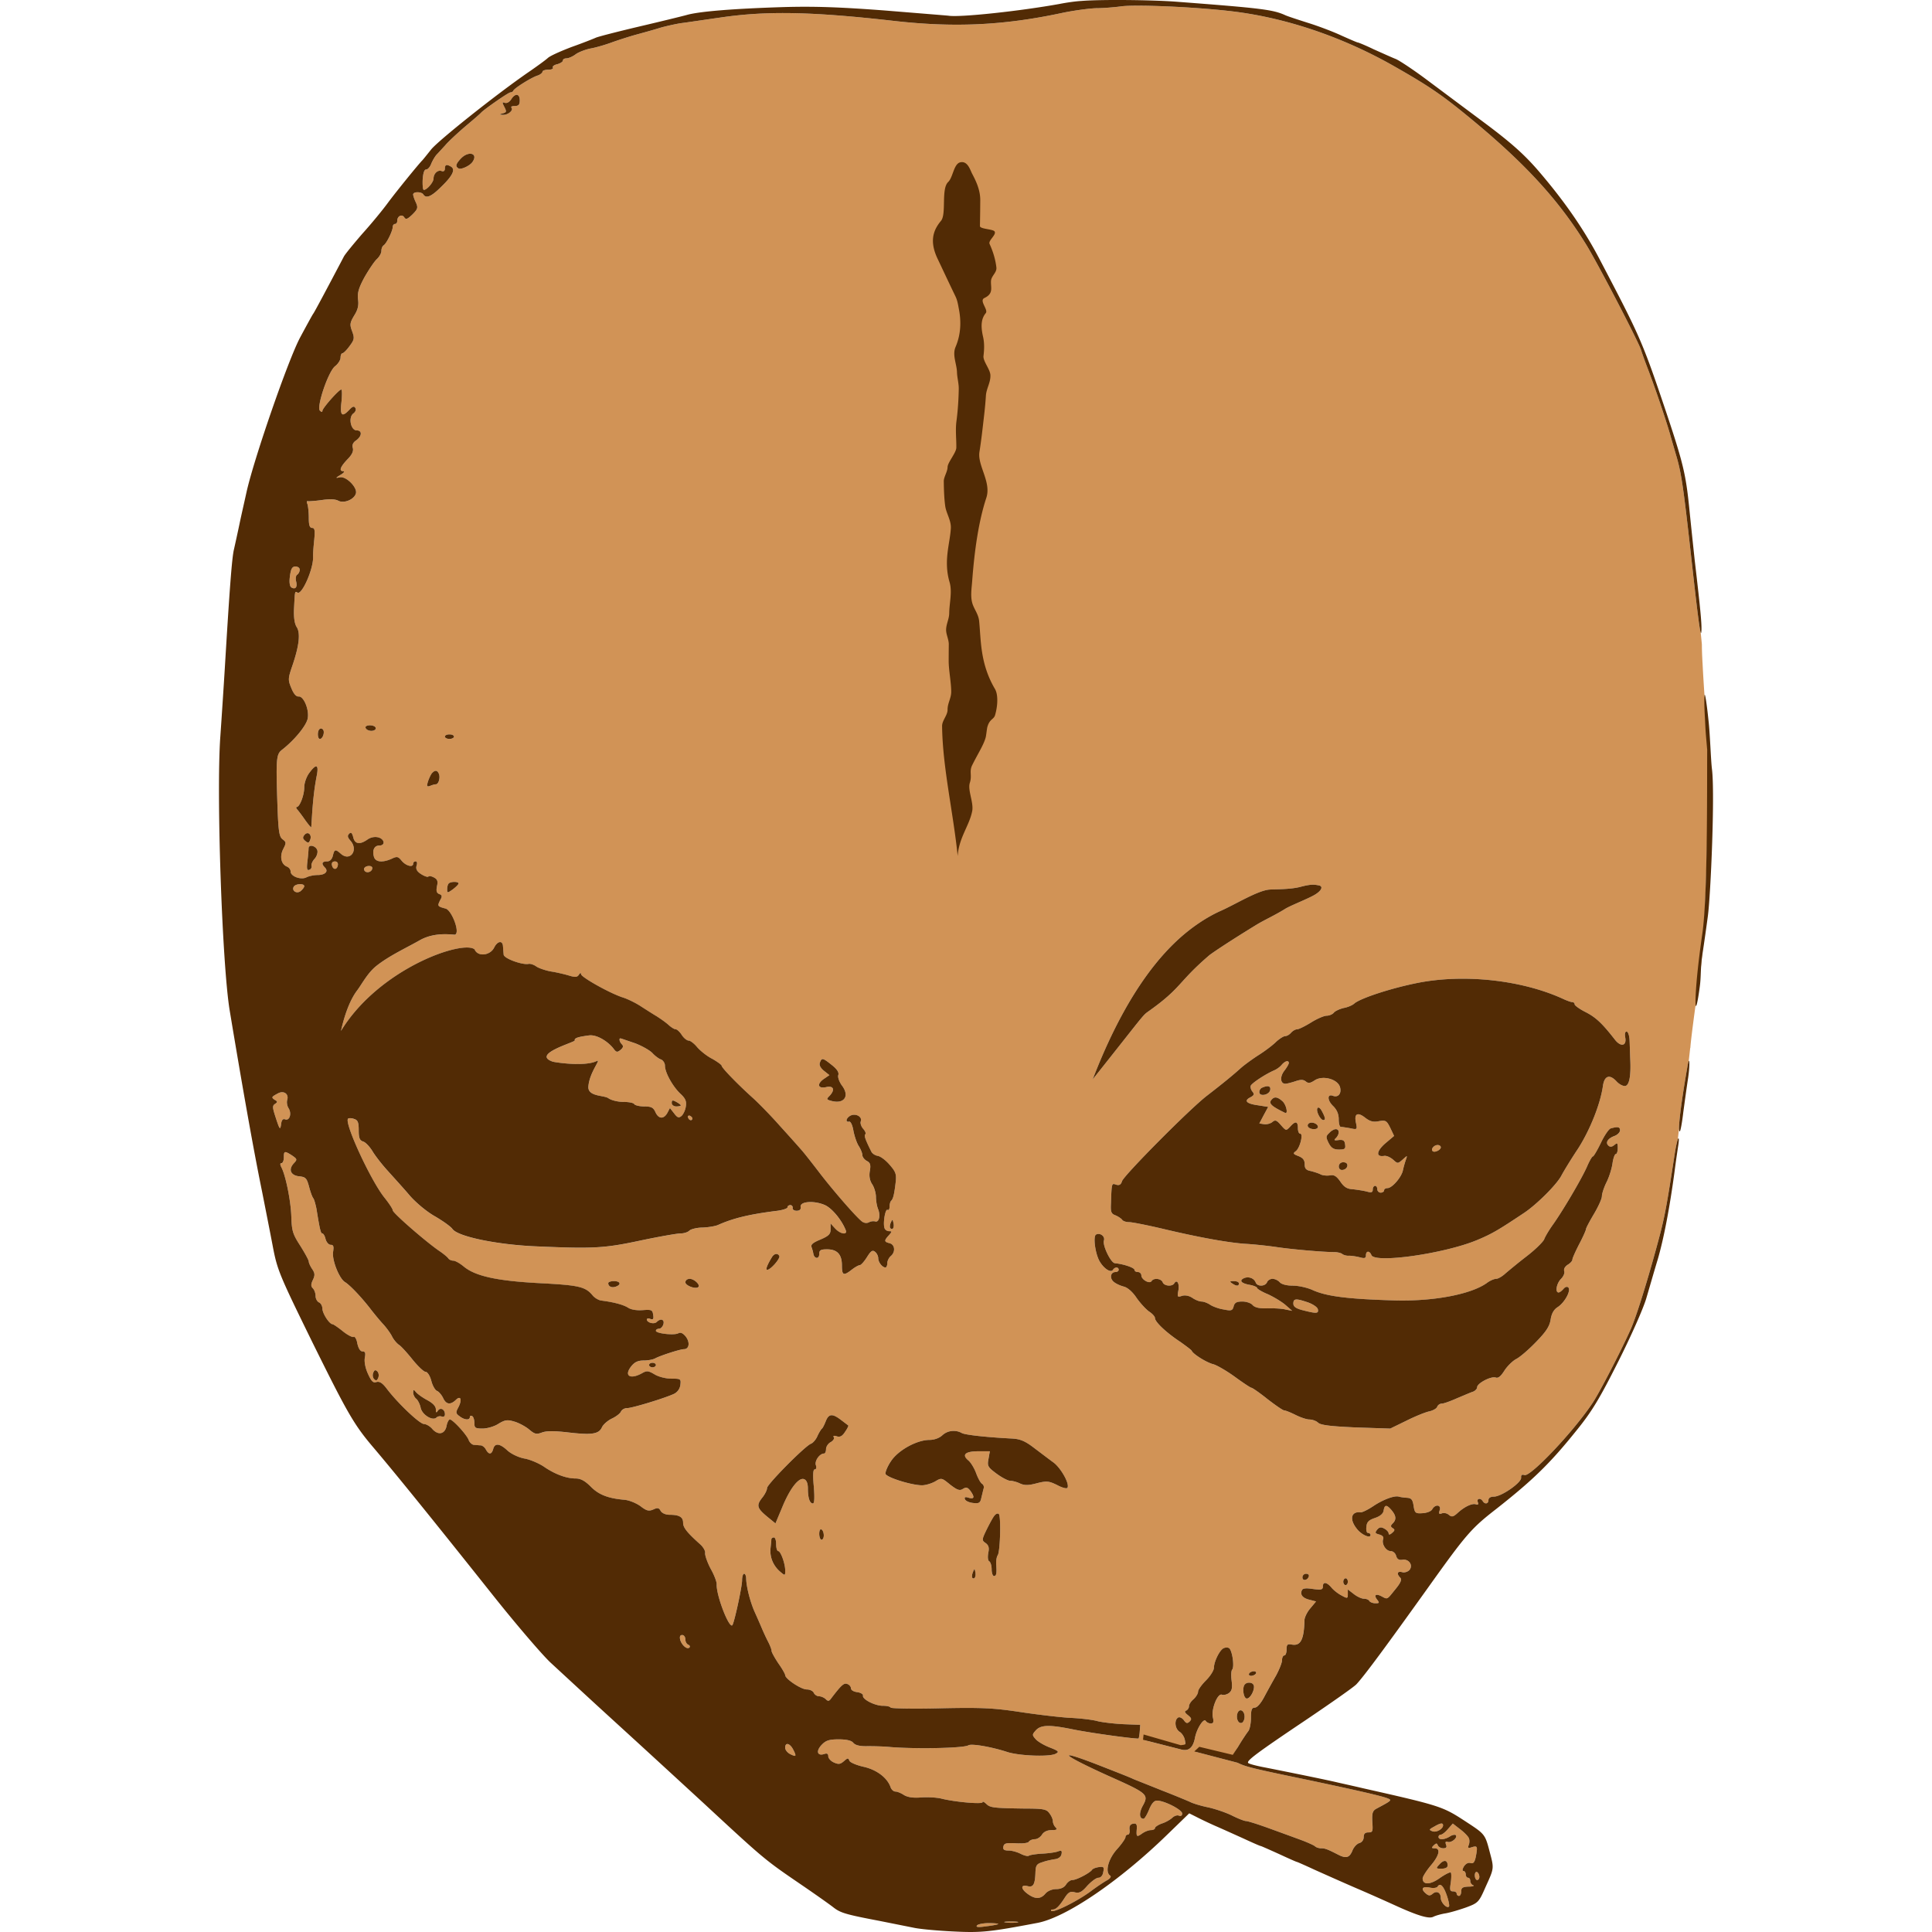
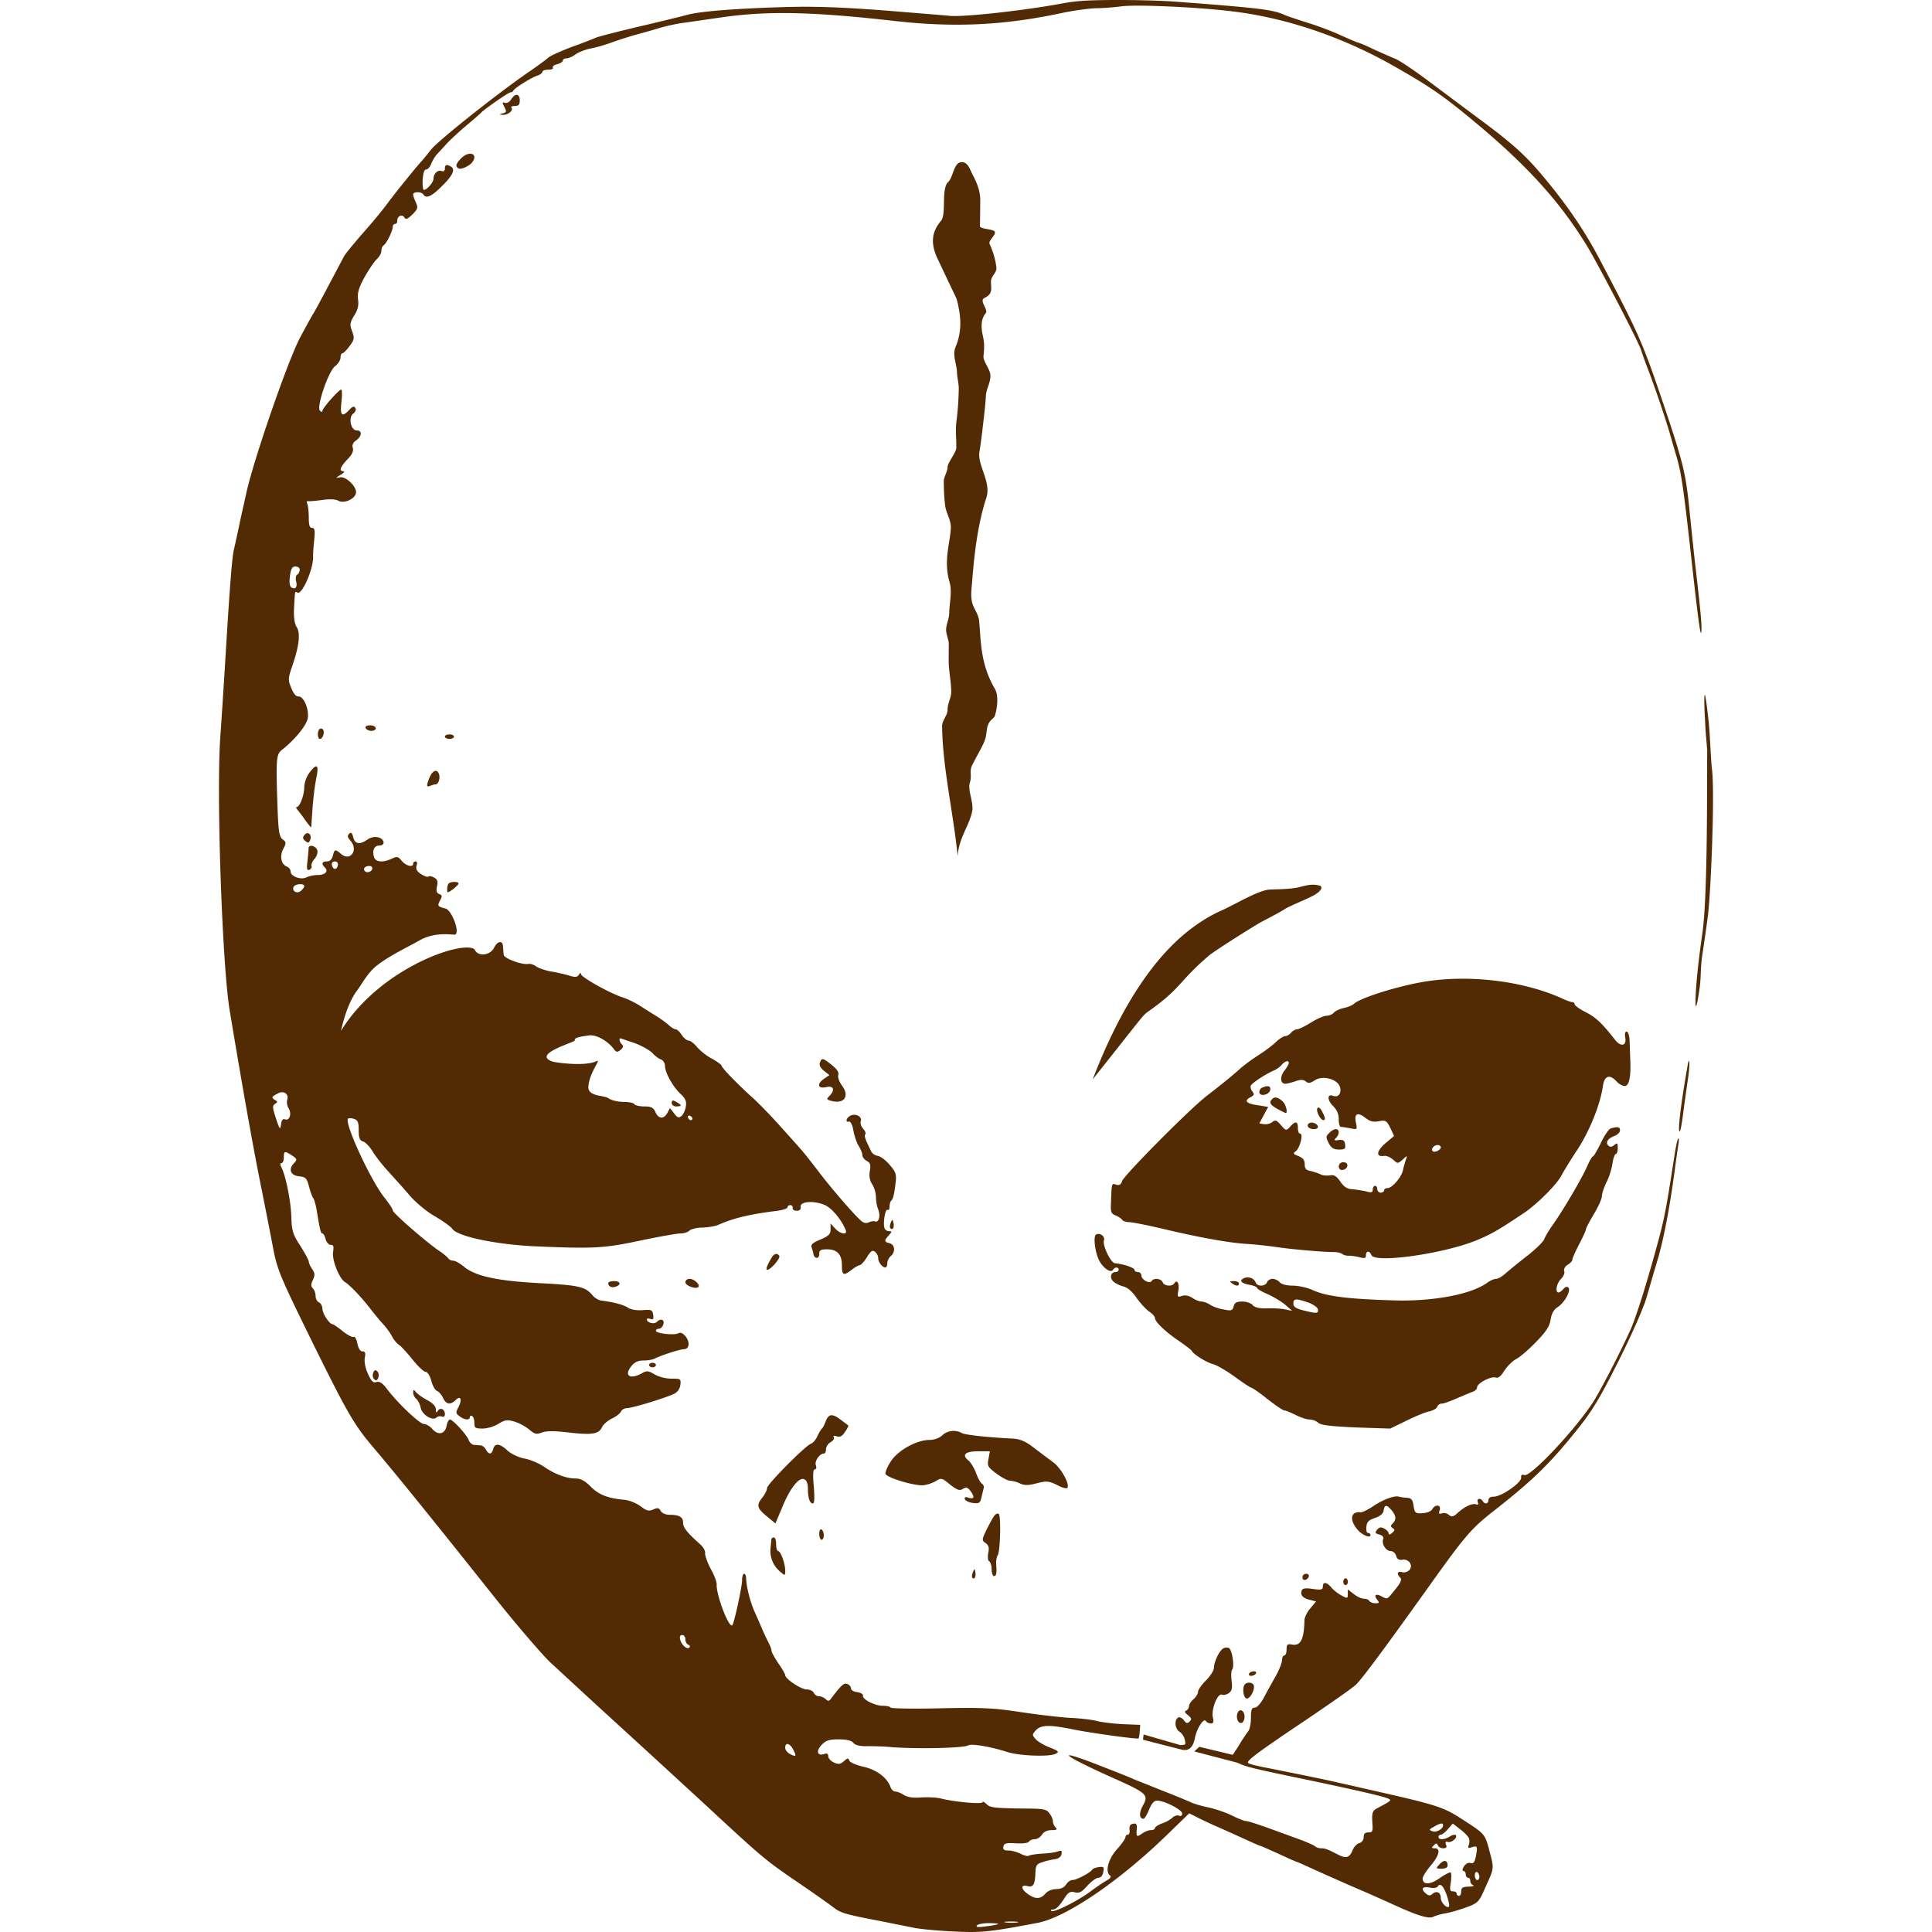
<svg xmlns="http://www.w3.org/2000/svg" data-bbox="0 -0.001 3500 3500.001" viewBox="0 0 3500 3500" fill-rule="evenodd" clip-rule="evenodd" stroke-linejoin="round" stroke-miterlimit="2" data-type="ugc">
  <g>
-     <path fill="none" d="M3500 0v3500H0V0z" />
+     <path fill="none" d="M3500 0v3500H0z" />
    <clipPath id="f2a3c8d4-990d-4b95-9619-5d9279e9a558">
      <path d="M3500 0v3500H0V0z" />
    </clipPath>
    <g clip-path="url(#f2a3c8d4-990d-4b95-9619-5d9279e9a558)">
-       <path d="M2661.121 3330.225c1.23 2.872 1.23 8.63-.414 12.332-2.057 5.344-.815 6.16 6.16 3.7 9.873-2.885 10.274-1.242 6.586 18.078-2.057 9.46-4.529 12.332-9.46 10.688-4.1-1.229-8.63 1.23-11.917 6.16-2.872 4.93-3.287 8.216-.815 8.216 2.044 0 4.102 2.886 4.102 6.173s2.057 6.16 4.115 6.16c2.458 0 4.102 2.471 4.102 5.758s2.471 6.988 5.344 7.803c2.472 1.242-1.23 2.471-8.217 2.471-10.688.414-13.56 2.058-13.56 8.631 0 4.516-1.644 8.217-4.116 8.217-2.044 0-4.102-2.057-4.102-4.115 0-2.458-2.886-4.102-6.573-4.102-5.759 0-6.173-2.886-4.115-15.618 1.229-9.046 1.229-17.262 0-18.492-1.23-1.242-10.275 3.287-19.734 9.86-17.663 12.747-31.224 12.747-31.224.816 0-3.287 6.573-13.562 14.376-23.008 15.619-18.077 18.905-31.651 7.402-31.651-5.759 0-6.16-.815-1.643-5.331 4.515-4.115 5.758-4.115 7.401 0 1.23 2.873 5.345 5.331 9.86 5.331 5.345 0 6.988-2.044 4.93-6.574-1.643-4.93-.828-6.159 3.287-4.93 6.574 2.058 18.492-7.802 14.39-12.332-1.643-1.229-6.574-.4-10.689 2.472-9.86 6.16-20.548 6.574-20.548.815 0-2.458 2.057-4.102 4.115-4.102 2.458 0 8.216-4.529 12.732-9.86l9.046-10.274 13.147 10.274c7.816 5.745 14.803 13.147 16.032 16.434m-53.015 46.856c-7.402 7.803-6.988 8.217 3.287 8.217 6.987 0 11.09-2.058 11.09-5.759 0-9.86-6.574-11.09-14.377-2.458m-765.234 105.616c-5.344.815-14.39.815-20.549 0-6.573-.828-2.057-1.643 9.045-1.643 11.504 0 16.434.815 11.504 1.643M612.01 1567.561c-1.645 9.045-9.043 8.217-10.686-.414-.822-4.102 1.233-6.574 5.343-6.574s6.164 2.886 5.343 6.988m2068.017 1832.527c0 3.287-1.644 5.758-4.115 5.758-2.058 0-4.102-3.7-4.102-8.63 0-4.53 2.044-6.988 4.102-5.759 2.471 1.23 4.115 5.344 4.115 8.631m-58.774 34.11c3.287 9.86 4.93 18.491 3.7 19.734-3.7 4.101-14.79-7.402-14.79-15.619 0-9.86-7.401-13.561-14.389-7.816-4.93 4.115-7.402 4.115-12.332 0-9.86-8.217-7.388-13.561 6.173-11.09 6.573 1.644 13.147.816 14.79-1.643 4.516-7.402 10.689-1.643 16.848 16.434M1254.36 2026.208c-.414 4.93-6.16 3.7-7.816-1.644-1.23-2.472.414-4.115 3.3-3.287 2.458 1.23 4.516 3.287 4.516 4.93M674.476 1572.49c0 5.759-7.396 9.46-12.328 6.574-2.466-1.644-3.288-4.516-2.055-6.574 3.287-4.93 14.383-4.93 14.383 0m-131.51-540.427c0 3.287-2.055 7.402-4.52 9.045-2.467 1.23-3.289 6.988-2.055 11.918 2.876 10.689-1.234 15.619-8.631 11.09-2.877-2.045-4.11-9.446-2.467-20.55 1.645-13.146 4.11-17.248 9.864-17.248 4.52 0 7.808 2.459 7.808 5.745m2071.3 2274.74c0 6.573-12.333 13.56-19.307 10.675-6.587-2.459-6.172-3.287 2.873-8.217 11.917-6.988 16.433-7.402 16.433-2.458M520.361 1992.512c-1.233 4.101-.41 10.688 2.466 15.204 6.165 9.86 1.644 23.007-6.164 20.135-4.11-1.644-6.577 1.229-7.398 8.63-1.644 11.504-2.467 11.103-11.508-17.261-4.11-13.147-4.11-16.434.412-19.307 4.931-3.3 4.931-4.529-.412-7.401-6.575-4.53-6.164-5.345 6.165-11.918 10.274-5.344 19.727 1.229 16.439 11.918m30.823-387.14c0 2.057-2.877 5.758-6.165 8.63-7.398 6.16-17.26-.413-12.74-7.802 3.288-5.344 18.905-6.172 18.905-.828M3080.98 1145.83l2.151 21.63c-.04 8.258.375 21.084 1.283 35.567 1.243 25.893 4.53 75.207 7.402 109.317 6.173 78.093-1.23 374.394-10.689 441.384-11.597 80.432-18.531 134.756-18.892 144.777l-.227-.334-2.699 24.196c-.694 1.242-1.67 5.224-2.832 12.599-9.82 56.396-15.004 96.665-14.79 109.905l-2.125 19c-1.67 4.14-4.035 15.872-6.106 29.326-16.433 106.444-18.49 115.476-34.11 172.193-17.676 64.532-36.167 122.477-44.798 141.783-18.077 40.697-58.36 118.363-70.277 135.625-35.34 52.6-111.776 132.752-122.464 129.465-4.93-1.643-6.574 0-6.16 4.93.401 9.032-35.766 34.11-49.327 34.11-6.16 0-9.86 2.458-9.86 6.16 0 6.987-6.574 8.216-10.275 2.057-4.102-6.574-11.504-4.93-9.045 1.643 1.657 4.102.414 5.344-3.287 4.102-6.573-2.459-20.95 4.115-33.696 16.033-7.401 6.573-10.274 7.401-15.618 2.886-3.287-2.886-9.045-4.116-12.733-2.472-4.943 1.643-5.758.414-3.7-5.759 3.286-10.274-8.218-11.503-13.562-1.643-2.058 3.7-9.86 6.573-17.676 6.988-12.733.828-13.976-.415-16.033-13.147-1.643-11.504-4.102-14.39-12.319-14.804-5.758-.4-11.917-1.23-14.39-2.044-7.802-2.472-28.765 5.344-46.44 17.262-9.861 6.573-20.135 11.503-22.607 11.09-17.663-2.058-20.95 12.745-6.988 30.007 8.23 10.676 24.664 18.077 24.664 11.09 0-2.058-2.058-3.701-4.516-3.701-2.472 0-3.7-4.93-2.886-11.504.829-8.63 4.53-11.917 15.619-15.618 9.46-3.287 14.804-7.803 15.619-13.561 1.643-10.689 5.344-11.103 14.389-.415 8.217 9.874 9.032 16.848 2.044 23.836-4.102 4.115-4.102 5.758 0 8.63 4.115 2.473 4.115 4.116-1.229 8.632-3.7 3.287-6.16 3.7-6.16.828 0-2.471-3.7-6.573-7.815-8.63-5.745-3.288-9.032-2.873-13.147 2.057-4.102 5.344-3.701 6.573 4.115 8.63 5.745 1.644 8.217 4.517 6.988 8.218-3.287 8.63 4.93 21.778 13.56 21.778 4.102 0 8.632 3.7 9.86 8.63 1.644 5.759 4.93 8.217 11.504 6.988 11.504-1.643 19.734 9.86 12.746 18.491-2.885 3.287-9.045 5.345-13.16 4.116-9.032-2.472-10.675 2.872-3.687 9.86 3.286 3.286 1.229 9.045-9.046 21.363-15.204 18.906-13.56 18.505-25.064 12.332-10.275-5.344-14.39-2.057-7.402 6.574 4.102 5.344 3.7 6.173-3.287 6.173-4.93 0-9.86-2.058-11.103-4.116-1.229-2.458-5.745-4.101-9.86-4.101s-12.332-3.701-18.49-8.631l-10.69-8.23v8.63c0 7.816-.828 8.23-11.089 2.472-6.587-3.287-14.804-9.86-18.504-14.39-8.631-10.274-15.606-11.089-15.606-2.043 0 5.745-2.886 6.573-18.09 4.515-13.147-2.057-18.906-1.229-20.135 2.873-3.286 7.816 2.058 13.975 14.79 16.848l11.103 2.886-10.274 12.332c-5.759 6.573-10.274 16.02-10.689 20.95-.828 36.167-6.987 47.67-23.02 44.798-7.803-1.644-9.446 0-9.446 9.045 0 5.745-1.643 10.688-4.115 10.688-2.044 0-4.102 3.688-4.102 8.631 0 4.516-4.93 16.848-10.689 27.524-6.159 10.688-15.618 27.95-21.377 38.639-6.159 11.917-13.147 19.72-17.262 19.72-5.33 0-6.974 3.701-6.974 18.09 0 10.275-2.057 21.364-4.93 24.65-2.886 3.702-11.517 16.448-18.505 28.366l-11.356 18.584-67.86-10.314 78.401 20.495c15.205 7.402 24.65 9.86 129.866 31.638 89.183 18.906 128.223 27.951 140.97 32.48 9.445 3.688 9.445 3.688-19.735 19.306-6.573 3.701-7.802 8.217-6.987 23.836 1.229 16.848.828 18.905-6.988 18.905-6.16 0-8.63 2.472-8.63 8.631 0 4.93-3.288 9.46-7.804 10.689-4.529 1.23-10.274 7.402-12.746 13.975-5.344 12.733-11.503 14.376-25.893 6.988-19.306-9.874-23.421-11.517-30.823-11.517-4.102 0-9.032-1.643-11.09-3.688-2.47-2.057-14.389-7.401-26.72-11.917a14242 14242 0 0 0-57.532-20.963c-19.32-6.988-37.396-12.746-40.683-12.746-2.873 0-14.39-4.516-25.065-9.86-10.688-5.345-30.008-11.918-42.754-14.79-12.319-2.473-27.937-6.989-34.097-10.275-6.586-2.886-29.193-12.332-50.556-20.549-21.378-8.631-44.385-17.676-51.372-20.549-6.574-3.287-34.11-13.975-60.417-24.25-81.781-32.052-72.736-21.377 15.204 18.492 71.92 32.052 73.564 33.695 61.646 55.073-6.573 12.732-5.745 22.606 2.058 22.606 1.643 0 6.173-7.402 9.86-16.447 4.53-11.09 9.045-16.434 14.39-16.434 13.146 0 45.613 16.434 45.613 23.422 0 3.7-2.458 5.344-6.16 3.7-3.286-1.229-8.63.829-11.917 4.116-3.701 3.286-11.918 8.216-18.905 10.274-6.574 2.458-12.332 6.16-12.332 8.217s-3.287 3.7-7.402 3.7c-4.102 0-11.504 2.873-16.434 6.574-9.446 6.574-10.274 5.745-9.045-9.873.414-7.389-1.23-9.446-6.974-8.217-4.944.828-6.988 4.529-6.173 10.688.828 4.93-.815 9.045-2.873 9.045-2.471 0-4.529 2.058-4.529 4.516 0 2.472-6.987 12.746-15.605 22.193-16.033 18.09-21.791 41.511-11.918 47.67 2.044 1.644-.414 5.345-5.758 8.217-5.345 2.886-18.906 11.931-30.41 20.562-23.434 17.25-66.576 39.04-70.69 34.925-1.23-1.229-.415-2.458 2.458-2.458 6.172 0 12.332-6.173 22.205-21.791 6.16-9.446 9.86-11.504 17.663-9.446 8.217 2.057 12.746 0 23.02-11.918 7.402-7.816 16.02-14.39 20.135-14.39s7.803-4.101 8.631-10.274c2.058-9.045.815-10.274-7.816-9.045-5.745.828-11.504 2.886-12.733 5.344-4.516 5.759-27.95 18.09-35.339 18.09-3.7 0-8.63 3.701-11.517 8.217-3.286 5.345-9.86 8.217-17.663 8.217-7.401 0-15.618 3.287-19.733 8.217-9.032 10.689-19.32 10.274-33.282-.4-11.918-9.046-11.103-16.448 1.23-13.161 9.86 2.472 13.146-2.873 13.975-23.421.4-14.39 2.057-16.848 13.147-20.135 6.573-2.472 16.847-4.53 22.606-5.344 6.16-.829 10.688-4.516 11.503-9.045 1.23-6.574 0-7.389-7.802-4.516-5.344 1.643-18.491 3.286-29.594 3.7-10.689.816-20.549 2.459-21.778 3.701-1.643 1.23-7.816 0-14.39-3.3-6.159-3.286-16.433-6.159-22.192-6.159-8.216 0-10.688-1.643-9.446-7.402 1.23-5.745 4.93-6.573 22.593-5.745 11.931.815 22.206-.414 23.435-2.886 1.643-2.458 6.573-4.516 11.09-4.516 4.114 0 9.873-3.7 12.745-8.217 3.287-5.344 9.86-8.216 17.262-8.216 9.446 0 11.09-1.243 7.389-4.944-2.873-2.872-4.93-7.802-4.93-11.09 0-3.7-2.873-10.274-6.574-14.79-4.93-6.987-11.089-8.23-43.97-8.23-57.945-.815-63.29-1.643-70.277-8.617-3.7-3.3-6.573-4.944-6.573-2.886 0 4.115-50.557-.414-74.807-6.574-8.217-2.057-24.65-2.872-36.568-2.057-14.39 1.242-24.664-.414-31.238-4.516-4.93-3.287-11.917-6.173-15.204-6.173s-6.988-3.287-8.631-7.388c-5.759-17.262-25.065-32.053-48.9-37.397-12.746-2.886-24.664-7.816-25.893-11.103-2.058-5.344-3.287-4.93-9.874.829-6.573 5.745-9.86 6.159-18.077 2.458-5.758-2.458-10.274-7.803-10.274-11.09 0-4.93-2.472-6.172-7.803-4.114-12.332 3.7-14.804-5.759-4.115-16.848 7.402-7.816 13.147-9.86 30.823-9.86 13.975 0 23.02 2.044 26.307 6.159 3.701 4.516 12.319 6.573 26.294 6.173 11.517 0 30.423.4 41.512 1.643 46.856 3.687 132.739 2.044 140.969-3.3 5.745-3.287 41.912 2.886 70.678 12.332 22.192 6.987 77.265 9.045 87.54 2.886 6.573-3.287 4.93-4.944-10.69-11.103-9.86-3.701-21.777-10.689-25.478-14.79-6.988-7.816-6.988-8.631 0-16.447 9.045-9.86 24.25-10.275 65.347-2.058 33.295 6.988 118.777 18.505 120.834 16.861.4-.828 1.643-6.587 2.044-13.16l.829-11.504-30.824-1.229c-16.847-.828-37.396-3.287-46.027-5.344-8.217-2.472-31.237-5.344-51.372-6.16-19.734-1.242-60.831-6.172-90.412-10.688-46.442-6.988-67.819-8.217-143.026-6.573-48.5 1.229-89.183.4-90.412-1.243-1.23-2.044-7.402-3.287-13.561-3.287-13.975.414-38.225-11.503-36.582-18.49.414-2.473-4.101-5.345-10.274-6.16-6.574-.829-11.504-3.701-11.504-6.988 0-2.886-2.872-6.573-6.573-7.816-6.173-2.458-10.689 1.644-29.18 25.893-3.7 5.344-5.758 5.759-9.86 1.644-2.886-2.873-8.631-5.345-12.332-5.345s-7.803-2.872-9.46-6.159c-1.229-3.287-6.974-6.173-12.732-6.173-10.275 0-39.04-19.306-39.04-25.88 0-2.057-5.344-11.516-12.332-21.376-6.574-9.86-12.332-20.135-12.332-22.607 0-2.872-2.873-9.86-5.745-15.618-3.3-6.16-8.631-17.663-11.931-25.48-3.287-7.802-9.446-21.777-13.561-30.822-7.803-18.077-14.376-44.385-14.79-58.76 0-4.93-1.644-9.046-3.702-9.046s-3.7 5.344-3.7 11.918c0 11.918-14.377 77.679-17.663 81.38-6.173 5.745-29.18-54.258-28.365-73.978.414-4.115-4.516-17.262-11.09-28.766-6.172-11.918-10.274-24.25-9.873-27.95.828-3.701-3.287-11.103-9.446-16.448-23.835-21.363-30.409-29.994-30.409-38.625 0-10.275-6.988-14.376-24.664-14.376-6.987 0-13.56-2.886-16.02-6.988-2.885-5.759-5.758-6.173-13.56-2.472-7.816 3.287-11.918 2.472-23.02-6.16-7.403-5.343-20.135-10.688-28.766-11.516-29.18-2.458-46.856-9.032-61.246-23.836-10.675-10.675-18.491-14.79-27.523-14.79-16.861 0-37.81-7.802-57.959-21.778-9.446-6.172-25.064-12.746-34.925-14.39-10.688-2.057-23.42-8.216-30.408-14.389-13.976-13.147-23.021-13.962-25.894-2.872-2.872 10.274-7.816 10.688-13.146 1.229-2.058-4.102-6.173-7.389-9.46-7.803-2.872 0-8.63-.828-12.332-.828-3.7-.4-7.802-4.516-9.446-8.618-2.872-9.045-28.765-37.41-34.11-37.41-2.057 0-4.93 5.345-6.172 12.332-3.287 14.804-15.619 16.848-26.294 4.115-4.115-4.529-10.689-8.217-14.39-8.217-7.802 0-46.849-36.995-66.987-63.29-8.22-11.102-13.562-14.389-19.316-12.745-5.753 2.057-9.041-1.23-15.206-14.79-4.931-10.69-6.986-22.193-5.753-29.18 1.643-8.631.822-11.517-4.11-11.517-4.11 0-7.398-5.331-9.452-14.376-1.234-7.816-4.522-13.147-6.577-11.918s-11.096-3.287-19.725-10.274c-8.631-6.988-17.261-12.747-18.494-12.747-5.755 0-18.083-18.905-18.494-27.937 0-4.943-2.877-10.274-6.165-11.517-3.288-1.643-6.164-6.573-6.164-11.503s-2.055-11.09-4.932-13.976c-3.7-3.7-3.7-7.388 0-15.204 4.11-8.631 3.698-12.332-1.233-19.72-3.288-4.944-6.165-11.103-6.165-13.575 0-2.458-6.986-15.204-15.205-28.351-13.563-20.963-15.618-26.708-16.44-53.016-.821-28.351-10.274-75.207-18.082-89.596-2.466-4.93-2.466-7.389.41-7.389 2.055 0 4.11-4.53 4.11-10.274 0-11.918 1.233-12.332 14.796-3.701 9.452 6.573 9.863 7.402 3.288 14.376-10.275 11.103-5.755 21.791 9.451 23.435 11.92 1.229 13.974 3.286 18.084 18.49 2.465 9.46 5.753 18.906 7.808 21.378 1.643 2.044 4.11 11.09 5.753 19.306 6.165 38.64 7.81 44.384 10.686 44.384 1.643 0 4.52 4.53 5.753 10.275 1.645 5.758 5.755 10.274 9.041 10.274 5.343 0 6.165 2.886 4.521 13.16-2.054 14.79 11.097 47.671 21.37 54.245 9.454 5.758 29.59 27.122 45.62 47.67 7.808 10.275 18.492 23.021 23.835 28.766 5.343 5.759 12.33 15.205 15.618 21.378 2.876 6.159 9.04 13.56 13.562 16.433 4.11 2.873 15.206 15.205 24.66 27.122 9.446 11.517 19.72 21.378 23.007 21.378 3.3 0 7.816 6.987 10.274 16.019 2.058 8.631 6.988 17.262 10.275 18.505 3.3 1.229 8.23 6.987 11.102 12.732 5.345 11.918 13.147 13.147 23.008 3.701 9.045-9.045 11.93-.414 4.529 13.561-4.93 9.046-4.53 11.103 2.458 16.033 9.045 6.988 18.505 7.389 18.505 1.23 0-2.058 2.044-2.873 4.102-1.644 2.471 1.23 4.115 6.988 4.115 12.746 0 8.631 1.643 9.86 14.79 9.86 8.217 0 21.377-3.7 28.765-8.63 11.517-6.988 16.033-7.817 28.365-4.116 7.803 2.058 20.135 8.631 26.708 13.976 10.689 9.045 13.561 9.86 24.25 5.758 8.217-2.886 21.778-2.886 46.856 0 42.327 4.93 55.474 3.287 61.232-9.045 2.058-4.93 10.274-12.332 18.077-16.033 7.816-3.701 15.205-9.446 16.447-12.733 1.643-3.287 6.16-6.172 10.675-6.172 9.874 0 69.863-18.492 85.482-25.88 6.587-3.3 10.689-9.46 11.517-16.447 1.23-10.689.4-11.09-16.447-11.09-9.86 0-23.007-3.286-30.409-7.816-11.09-6.573-13.975-6.987-22.606-2.057-21.364 11.918-33.282 4.943-19.72-12.319 6.159-7.816 12.331-10.688 22.606-10.688 7.802 0 17.262-1.644 21.363-4.115 9.46-4.93 44.799-16.434 51.786-16.434 9.446 0 11.09-12.332 3.287-22.606-5.344-6.574-9.46-8.217-13.561-6.16-7.402 4.102-40.683.401-40.683-4.529 0-2.044 2.458-3.7 5.745-3.7 2.886 0 6.573-3.688 7.816-8.218 2.458-8.63-4.93-11.089-11.918-4.101-4.93 4.93-18.09 1.229-18.09-4.53 0-1.643 2.886-2.458 6.573-.815 4.944 1.644 6.173 0 4.944-7.401-1.243-9.046-2.886-9.86-18.906-8.631-10.688.828-21.377-.815-26.721-4.516-8.631-5.345-25.479-9.86-47.671-12.746-5.344-.415-12.746-4.93-16.434-9.446-13.16-16.033-25.479-18.492-96.584-22.193-77.265-4.115-116.305-12.746-137.268-30.422-6.988-5.745-15.205-10.26-18.491-10.26-3.701 0-7.803-2.058-9.046-4.116-1.643-2.472-9.031-8.631-16.433-13.561-23.02-15.619-84.25-68.634-84.25-73.564 0-2.472-6.575-12.332-14.384-22.192-24.659-30.008-73.974-136.44-66.578-143.842 1.233-1.229 6.165-1.229 10.686.415 6.986 2.044 8.631 6.159 8.631 20.548 0 13.962 1.643 18.492 8.22 20.55 4.11 1.228 11.917 9.445 16.849 17.662 4.931 8.217 17.672 24.664 27.946 35.753 10.275 11.517 28.357 31.238 39.453 44.384 11.915 13.575 31.235 29.594 46.025 37.811 13.975 8.217 27.95 18.09 31.237 22.607 9.46 13.975 81.781 28.765 152.887 31.651 103.144 4.516 122.878 3.287 188.225-10.689 33.282-6.987 65.748-12.746 71.921-12.746 6.573 0 13.962-2.458 16.434-5.344 2.872-2.458 13.56-5.344 23.835-5.344 10.274-.401 22.606-2.459 27.537-4.516 27.536-12.332 56.301-19.306 104.8-25.479 11.919-1.23 21.365-4.516 21.365-6.573 0-2.472 2.471-4.116 5.344-4.116 2.472 0 4.53 2.472 4.115 4.93-.828 2.886 2.458 5.345 6.988 5.345 5.745 0 8.216-2.459 7.388-6.988-1.643-9.86 23.435-11.918 43.155-3.687 13.16 5.33 31.237 27.122 38.64 46.027 3.286 9.032-9.874 6.988-19.32-3.286l-8.217-9.046v10.689c0 8.63-3.287 11.918-18.491 18.491-13.16 5.344-17.677 9.045-16.033 13.561 1.229 3.287 2.872 9.045 3.287 11.918 1.643 9.86 10.688 10.274 10.688.815 0-6.974 2.459-8.618 13.962-8.618 18.505 0 27.136 9.032 27.136 29.167 0 18.09 2.872 19.32 17.662 7.816 5.759-4.53 12.332-8.217 14.39-8.217 2.472 0 8.217-6.587 13.147-14.39 7.402-11.917 10.274-13.56 14.804-9.86 3.286 2.459 5.745 7.803 5.745 11.504 0 7.402 7.401 16.848 13.16 16.848 1.643 0 3.287-3.287 3.287-7.803 0-4.115 2.872-9.86 6.159-12.746 9.045-7.389 7.803-20.95-2.058-23.421-9.86-2.472-10.274-4.516-1.229-14.39 5.759-6.573 5.759-7.388.414-7.388-3.7 0-7.401-2.472-8.216-5.345-3.3-8.216 1.229-35.753 5.33-33.295 2.058 1.243 3.701-1.229 3.701-5.745 0-4.115 1.23-9.045 2.873-10.688 3.7-3.287 5.758-12.332 8.23-33.696 1.644-14.804 0-18.905-11.103-31.651-6.987-8.217-16.433-15.205-21.363-16.033-4.93-.815-9.874-4.102-11.517-7.389-11.09-22.192-13.561-29.18-11.09-31.651 1.644-1.23 0-5.745-3.7-9.86s-5.759-10.275-4.516-13.561c3.286-8.631-9.46-15.205-18.906-10.275-7.816 4.516-9.46 12.332-2.057 10.689 2.872-.414 6.159 6.987 7.802 17.262 2.058 9.86 6.173 22.192 9.874 27.536 3.287 5.331 6.16 12.319 6.16 15.605 0 3.701 3.7 8.23 7.815 10.689 6.574 3.287 7.803 6.988 5.745 18.491-1.643 9.46 0 17.676 4.516 24.25 3.701 5.758 6.587 16.033 6.587 22.606s1.643 16.848 4.102 22.606c4.529 11.918 1.242 24.25-5.745 21.778-2.472-.828-7.402-.414-11.103 1.644-4.102 2.057-9.045 1.229-12.733-1.644-11.517-9.045-55.487-60.002-78.507-90.411-12.319-16.033-26.708-34.524-32.053-40.283-5.344-6.16-22.606-25.479-38.626-43.142-15.618-17.676-36.995-39.454-47.27-48.913-27.122-24.25-57.53-55.474-57.53-59.175 0-1.643-7.803-7.402-17.263-12.746-9.86-4.93-21.778-14.79-27.122-20.963-5.344-6.573-12.332-11.904-15.205-11.904-3.286 0-9.045-4.53-12.746-10.275-3.7-5.758-8.63-10.274-11.09-10.274-2.47 0-8.216-3.7-12.745-7.816-4.93-4.516-14.376-11.103-21.364-15.619-6.988-4.101-19.734-12.331-28.779-18.077-8.63-5.758-23.421-13.16-32.466-16.032-23.422-7.402-76.023-36.983-76.023-42.327 0-2.886-1.643-2.472-3.7.815-3.287 4.93-6.574 5.344-19.721 1.242-8.631-2.471-23.02-5.758-31.652-6.987-8.63-1.644-20.134-5.345-25.478-8.631-4.93-3.701-11.504-5.759-14.79-4.93-11.103 2.044-44.385-9.874-44.8-16.862-.413-3.687-.828-10.274-1.242-14.79-.4-11.503-9.86-10.274-16.02 2.058-7.401 14.79-30.007 16.848-35.352 3.286-20.482-17.836-172.756 33.923-242.11 147.596 6.432-28.98 16.217-56.101 29.416-73.497 8.252-10.89 18.6-31.358 34.62-44.13 23.522-18.759 55.42-33.269 78.51-46.469 28.766-16.447 61.687-9.406 64.065-10.261 9.646-3.527-5.999-44.33-17.102-47.217-15.204-4.101-15.204-4.516-9.446-16.02 3.701-6.172 2.873-8.63-2.057-10.274-4.93-2.057-5.759-5.758-4.115-14.39 2.057-8.63.828-12.331-5.331-15.618-4.53-2.458-9.045-3.286-10.275-1.643-1.643 1.23-7.401-.815-13.16-4.516-7.803-4.93-9.86-9.46-8.217-15.204 1.644-4.53.829-7.817-1.643-7.817s-4.516 1.644-4.516 4.116c0 7.401-12.745 4.101-20.554-4.93-6.575-8.23-8.63-8.632-18.082-4.116-17.261 7.816-30.002 6.16-32.467-3.7-3.288-11.918.822-20.135 9.863-20.135 11.507 0 9.453-11.918-2.055-14.79-6.576-1.644-13.973 0-19.727 4.101-13.561 9.46-22.604 8.23-25.48-4.101-2.055-8.217-4.11-9.874-7.398-6.587-3.698 3.7-2.877 6.587 2.055 12.332 15.617 17.262-.41 39.04-17.26 23.835-9.864-8.63-11.507-8.217-14.385 3.701-1.643 6.574-5.342 10.274-10.685 10.274-9.04 0-10.685 4.116-3.7 11.103 6.989 6.988.412 13.561-13.15 13.561-6.986 0-16.028 2.058-20.137 4.102-9.863 5.344-28.769-1.643-28.769-10.274 0-3.688-2.876-7.389-6.574-9.032-10.686-4.115-13.563-18.505-6.988-31.652 5.754-11.089 5.754-12.732-.822-17.676-6.164-4.516-7.808-13.56-9.452-59.589-2.877-86.296-2.465-94.513 8.22-102.743 22.193-17.262 43.563-43.142 46.44-56.302 3.288-15.619-6.987-41.098-16.44-40.27-4.52.415-9.04-4.93-13.15-15.204-6.165-14.804-6.165-17.262 2.054-41.097 12.33-36.168 14.795-59.188 7.398-69.864-3.7-6.172-5.343-17.676-4.521-33.709 1.645-31.638 1.233-31.224 6.165-28.351 7.808 4.93 28.356-41.098 28.356-63.704-.41-5.758.823-20.134 2.055-32.052 1.645-16.848.823-21.377-3.698-21.377s-6.165-4.93-6.165-18.077c0-9.86-1.233-21.377-2.466-25.065-1.643-3.7-1.232-6.173.823-5.344 2.055.4 13.561-.414 25.48-2.058 13.151-2.057 24.659-1.643 29.59 1.23 10.685 5.758 30-2.873 32.055-13.976 2.055-10.688-18.082-30.823-29.178-28.351-8.22 1.643-8.22 1.229 1.233-4.516 5.753-3.3 7.808-6.173 5.343-6.587-8.631 0-6.165-7.389 6.986-21.364 8.63-8.63 11.506-15.204 9.863-20.963-1.643-4.93.412-9.86 6.165-13.56 10.686-7.804 11.096-18.078.821-18.078-10.684 0-15.617-23.835-5.753-30.823 3.698-2.882 5.343-6.992 3.288-9.87-2.055-3.698-4.932-2.876-10.686 3.288-13.562 14.385-17.26 10.684-14.384-13.972 1.233-12.33 1.233-22.604-.41-22.604-4.11 0-34.111 33.7-34.111 38.631 0 2.467-1.643 2.467-4.521-.41-6.575-6.576 15.205-71.099 27.535-80.551 5.343-4.11 9.864-11.097 9.864-15.616 0-4.11 1.643-7.81 3.288-7.81 2.055 0 7.808-5.753 13.15-13.15 8.63-11.508 9.042-14.385 4.52-26.714-4.52-11.918-4.109-15.206 3.7-28.357 6.575-10.274 8.63-18.494 6.987-29.59-1.233-11.918 1.233-20.549 11.918-40.276 7.809-13.56 17.672-28.356 22.192-32.466s8.22-10.685 8.22-14.794c0-4.11 1.644-8.22 3.699-9.865 5.343-2.876 16.849-26.302 16.849-33.7 0-2.876 2.055-5.342 4.11-5.342 2.466 0 4.11-2.465 4.11-5.753 0-8.631 8.63-12.741 12.74-6.165 2.877 4.521 5.753 3.288 14.79-5.343 9.874-9.863 10.275-12.33 6.173-21.78-2.886-5.755-4.93-12.33-4.93-14.385 0-5.343 15.204-5.343 18.491 0 4.93 7.808 14.376 4.11 32.053-13.562 20.548-19.727 26.307-31.235 18.49-36.576-8.216-4.933-11.503-4.11-11.503 3.286 0 4.11-2.472 5.755-5.758 4.522-6.988-2.877-14.79 4.52-14.79 13.562 0 6.575-11.918 20.549-17.677 20.549-1.643 0-2.458-8.22-2.044-18.494.815-11.92 2.873-18.494 6.16-18.494s7.401-4.931 9.445-10.686c2.472-5.753 6.587-12.74 9.46-16.027 2.872-2.877 9.86-10.686 15.618-16.85 5.345-6.576 22.192-22.193 36.569-34.522 14.803-12.33 27.536-23.426 28.779-25.069 5.33-5.754 49.314-36.578 53.015-36.578 2.044 0 4.516-1.231 5.344-3.286 2.044-4.522 32.867-23.837 43.556-27.125 4.93-1.644 9.045-4.932 9.045-6.986 0-2.055 4.93-3.699 10.675-3.699 5.759 0 9.46-1.644 8.23-3.7-1.242-2.054 2.058-4.93 7.803-6.164 5.759-1.643 10.275-4.52 10.275-6.575 0-2.466 2.872-4.11 6.573-4.11 3.7 0 11.504-3.288 17.262-7.809 6.173-4.11 18.491-8.63 27.536-10.274s25.893-6.575 36.996-10.685c11.504-4.11 31.638-10.686 45.2-14.384 13.56-3.698 32.88-9.041 43.155-12.33 10.274-2.876 26.708-6.575 36.982-8.219 10.274-1.233 42.74-6.164 71.92-10.274 83.839-12.33 165.62-10.685 314.391 6.165 108.917 12.329 198.5 8.22 304.13-14.384 21.364-4.52 49.314-8.22 61.646-8.63 12.319 0 32.867-1.645 45.2-3.288 24.663-3.7 130.28.821 195.213 8.22 101.1 11.095 206.716 46.85 302.072 101.509 64.933 36.987 87.526 53.016 143.013 99.045 94.94 78.906 153.701 143.84 201.786 221.514 20.135 32.056 95.756 177.54 100.286 192.335 1.229 4.521 6.974 20.549 13.147 36.576 11.503 30.002 30.823 86.722 39.04 115.073 2.458 9.046 7.401 25.48 10.688 36.983 10.274 34.11 13.561 57.13 29.995 205.487 8.524 76.37 12.986 111.75 15.057 117.468m-848.91 1179.163c7.803 5.33 12.319 5.33 12.319 0 0-2.472-4.102-4.116-9.032-4.116-7.816 0-8.23.815-3.287 4.116m-525.236 275.35c-5.33 4.93-14.376 8.217-23.007 8.217-23.02 0-57.13 18.905-69.863 38.626-6.173 9.045-10.274 19.32-9.86 22.606 1.23 6.574 47.257 20.963 66.162 20.963 6.574 0 17.262-3.287 23.836-6.988 11.503-6.987 11.917-6.573 27.122 5.746 12.746 9.873 17.262 11.516 23.02 7.816 6.16-3.701 8.631-2.873 13.561 3.286 8.217 11.504 7.389 15.619-2.885 12.733-6.16-2.044-8.217-1.23-6.988 2.472 1.242 3.287 7.816 6.16 14.804 6.987 11.089 1.23 13.146 0 15.204-10.274 1.643-6.16 3.287-13.975 4.102-16.434.828-2.886-.401-6.586-3.274-8.23-2.886-2.044-7.401-10.675-10.688-19.72-3.287-8.631-9.46-18.906-13.975-22.607-12.332-10.274-5.345-16.433 18.49-16.433h20.55l-2.472 13.975c-2.459 12.733-1.23 14.79 14.803 26.708 9.446 6.988 20.55 12.746 24.25 12.746 4.102 0 12.332 2.044 18.077 4.93 8.217 3.701 15.205 3.701 30.41-.414 18.09-4.516 21.79-4.115 36.995 3.287 9.032 4.93 17.262 6.988 18.491 4.93 4.516-6.988-11.918-36.167-25.479-46.028-7.402-5.344-23.02-17.262-34.524-25.893-16.434-12.732-25.479-16.433-39.868-17.262-48.085-2.458-84.253-6.573-91.227-9.86-11.517-6.573-26.307-4.93-35.767 4.115m-221.507-675.236c-1.643 4.115.829 9.46 7.402 14.79l9.86 7.816-9.045 6.16c-14.376 9.459-12.332 18.905 2.873 15.618 13.975-3.287 16.86 4.93 6.172 16.033-5.758 5.758-5.344 6.573 4.115 9.045 22.593 5.745 32.868-8.63 18.892-27.536-4.93-6.574-8.216-15.205-6.974-19.32 1.644-4.93-2.057-10.688-11.918-18.491-16.447-13.16-18.09-13.16-21.377-4.115m10.689 649.343c-2.472 6.16-5.344 12.332-6.988 13.561-1.643 1.23-5.344 7.389-8.217 13.561-2.471 6.16-8.23 12.733-11.917 13.976-11.103 4.516-79.323 73.564-79.323 80.137 0 3.701-3.7 11.09-8.217 16.848-11.517 14.39-10.274 19.32 7.803 34.524l15.619 12.733 11.917-28.352c14.39-35.339 30.41-55.487 39.869-51.786 4.516 1.644 6.987 7.402 6.987 16.848 0 16.848 3.287 27.122 9.032 27.122 2.886 0 3.3-10.675 1.644-30.81-2.045-21.376-1.23-30.822 1.656-30.822 2.873 0 3.688-3.3 2.044-7.816-2.458-7.803 6.988-20.963 14.804-20.963 2.044 0 3.688-3.701 3.688-8.217 0-4.102 3.7-9.86 8.23-12.332 4.516-2.459 7.388-6.574 5.745-9.032-1.643-2.472.414-3.287 5.344-1.643 6.173 2.044 10.275-.415 15.205-8.23 4.115-5.746 6.573-11.09 5.758-11.504-.828-.414-6.573-4.93-13.147-9.86-15.618-11.918-22.192-11.504-27.536 2.057m-747.558-51.786c0 3.701 2.458 9.045 5.745 11.504 2.886 2.471 6.574 9.86 7.816 16.033 2.458 12.732 21.778 24.65 28.766 17.662 2.057-2.044 6.573-2.872 9.446-1.643 3.286 1.243 5.758-.4 5.758-4.102 0-9.045-8.217-13.147-12.746-6.573-2.872 4.516-3.687 3.7-3.687-2.472 0-5.344-5.345-11.09-15.205-16.434-8.631-4.529-17.676-11.102-20.549-14.389-4.529-5.344-4.943-5.344-5.344.414m1514.422 509.19c-1.23 2.057.414 4.115 3.7 4.115 3.288 0 7.403-2.058 8.632-4.115 1.242-2.459-.4-4.102-3.701-4.102-3.287 0-7.388 1.643-8.631 4.102m96.584-174.25c0 6.987 9.046 5.758 11.504-1.644.828-2.872-1.23-4.93-4.93-4.93-3.701 0-6.574 2.873-6.574 6.574m-103.972 193.57c-5.759 5.344-2.873 25.892 3.286 25.892 6.988 0 16.033-18.905 11.918-25.064-2.472-4.53-11.504-4.944-15.204-.829m-39.455-64.934c-7.401 4.516-16.847 24.664-16.847 34.939 0 4.93-6.574 15.204-14.39 23.007-7.803 7.816-14.376 16.848-14.376 20.548 0 3.287-3.701 9.46-8.23 13.562-4.516 3.7-8.217 9.459-8.217 12.746 0 3.286-2.458 6.573-4.93 7.802-3.701 1.243-2.873 3.701 2.872 8.217 6.587 5.344 7.402 7.402 3.3 11.517-4.115 4.102-6.586 3.701-10.688-2.472-3.287-4.101-7.816-6.159-10.274-4.516-7.402 4.516-5.759 20.55 2.872 25.893 4.115 2.459 8.631 9.446 9.46 15.205 1.643 8.631.4 10.689-8.632 11.918l-67.257-12.853 68.072 17.369c13.976 4.115 22.193-2.058 25.893-20.135 2.873-16.848 16.033-37.397 19.72-31.237 1.644 2.471 5.76 4.529 9.046 4.529 4.93 0 5.759-2.886 3.701-11.517-2.873-14.79 8.631-43.556 16.434-40.683 2.886 1.229 8.63 0 12.746-2.873 5.344-4.115 6.573-9.045 4.93-22.192-1.23-9.045-.815-18.09.828-20.148 4.93-4.93 0-37.396-6.172-39.454-2.459-1.23-6.988-.815-9.86.828m701.945-941.942c-3.287.815-11.517 12.732-17.676 25.88-6.574 13.574-13.147 24.663-14.39 24.663-1.643 0-6.16 7.803-10.274 17.262-9.032 21.364-43.97 80.552-62.047 106.03-7.402 10.275-14.39 22.193-16.033 26.709-1.644 4.529-15.619 18.504-31.638 30.823-16.033 12.332-33.295 26.721-39.054 31.651-5.745 5.345-13.147 9.446-16.433 9.446-3.701 0-11.504 3.287-17.262 7.816-29.18 20.55-97.4 33.282-167.263 31.224-85.08-2.458-123.292-7.388-148.37-18.892-9.032-4.115-25.065-7.816-35.34-7.816-11.503 0-20.548-2.458-23.835-6.159-2.873-3.287-8.631-6.173-13.147-6.173-4.115 0-8.631 2.886-9.86 6.173-3.3 7.803-17.676 8.217-20.549.4-2.886-7.388-11.931-11.089-20.148-8.216-10.274 4.115-6.988 9.46 8.217 12.332 7.816 1.23 14.39 4.115 14.39 5.758 0 1.644 8.63 6.988 19.733 11.504 10.675 4.93 25.065 13.561 31.638 19.32l12.332 10.675-12.332-2.459c-6.573-1.643-21.778-2.471-33.281-2.057-14.39.414-22.606-1.644-26.307-6.16-2.873-3.286-11.103-6.172-18.492-6.172-10.274 0-13.975 2.057-15.618 8.63-2.058 7.817-4.115 8.632-18.09 5.76-8.632-1.23-19.721-5.345-24.651-8.632s-11.918-5.758-15.619-5.758c-3.7 0-11.103-2.873-16.433-6.574-6.173-4.101-13.16-5.344-18.906-3.7-8.23 2.885-8.63 2.057-6.573-9.446 2.458-12.747-2.472-21.378-7.402-13.147-3.701 6.159-18.491 4.93-20.963-2.058-2.873-6.988-16.434-8.23-20.135-2.058-3.7 5.759-18.49-2.885-18.49-10.274 0-3.287-2.887-6.173-6.173-6.173s-6.16-1.643-6.16-3.687c0-4.115-19.32-10.689-35.753-12.332-7.402-.828-22.606-32.467-19.734-41.098 2.472-7.816-7.388-14.803-14.376-10.688-5.344 3.287-1.643 32.466 5.745 46.856 7.402 13.975 20.963 23.421 25.078 16.848 3.287-5.345 10.275-5.345 10.275 0 0 2.057-2.472 4.101-5.759 4.101-9.045 0-11.09 11.103-3.287 17.677 3.701 3.286 11.918 6.987 18.077 8.63 6.988 1.644 16.033 9.46 23.435 20.55 6.574 9.459 16.848 20.548 22.593 24.663 5.759 3.688 10.689 9.032 10.689 11.918 0 6.988 20.963 26.708 46.027 43.155 10.275 7.389 19.734 14.376 20.549 16.02 2.472 6.172 27.122 21.377 38.64 24.25 6.573 1.643 24.249 11.917 39.04 22.606 15.204 11.089 28.765 20.134 30.408 20.134s14.79 9.045 29.18 20.549c14.39 11.09 27.95 20.549 30.409 20.549 2.472 0 11.517 3.7 20.549 8.216 9.045 4.516 20.134 8.217 25.078 8.217 4.93 0 12.318 2.472 15.618 5.759 4.93 4.516 23.007 6.573 68.62 8.63l62.061 2.058 29.594-14.39c16.434-8.216 34.925-15.618 41.512-16.847 6.573-1.643 12.733-4.93 13.962-8.217 1.242-3.287 4.93-5.758 8.23-5.758 3.688 0 16.02-4.516 27.937-9.86 11.918-4.93 25.078-10.689 29.18-11.918 3.7-1.644 6.988-4.93 6.988-7.803 0-7.402 25.479-20.549 33.695-17.676 4.53 1.643 9.046-2.058 15.619-12.332 4.93-7.803 14.39-17.262 20.963-20.963 6.988-3.287 23.02-17.262 36.167-30.823 18.492-18.905 24.664-28.351 26.708-40.683 1.644-11.103 5.759-18.492 13.16-23.008 12.733-8.63 24.25-30.008 18.906-35.352-2.057-2.057-5.758-1.23-9.045 2.886-2.873 3.287-6.574 6.16-8.631 6.16-6.574 0-3.701-16.434 4.516-24.665 4.53-4.516 6.987-10.688 5.758-13.975-1.229-3.687 1.23-8.217 6.16-11.503 4.93-2.873 8.63-6.988 8.63-9.446 0-2.472 5.759-15.205 12.332-27.951 6.988-13.147 12.332-25.479 12.332-27.122 0-2.058 6.574-14.39 14.377-27.537 7.816-13.147 14.389-27.536 14.389-32.052 0-4.53 3.7-16.033 8.631-25.893 4.93-9.86 9.46-25.065 10.689-34.11s4.101-16.447 5.745-16.447c2.057 0 3.7-4.93 3.7-10.675 0-9.46-.814-10.275-6.159-5.759-4.516 3.701-7.816 4.116-11.102.829-5.345-5.345-.815-12.746 11.516-17.262 5.345-2.058 9.86-6.587 9.86-10.275 0-6.172-4.114-6.987-16.847-3.286m-548.243 315.205c9.045 3.287 16.848 8.631 17.676 12.332 1.643 7.803-2.057 8.217-26.307 2.058-13.147-3.287-18.077-6.574-18.077-12.332 0-9.446 4.93-9.446 26.708-2.058m-607.418 489.069c-1.643 4.101-2.057 8.617-.815 9.86 3.688 3.7 6.988-2.472 5.331-10.274-1.229-6.988-1.643-6.988-4.516.414m39.454-103.158c-2.458 2.458-8.63 13.975-13.975 24.65-9.446 19.32-9.446 20.549-2.057 25.48 5.344 4.114 6.586 8.63 4.529 17.675-1.243 7.402-.828 13.561 1.643 15.205 2.459 1.242 4.516 7.816 4.516 14.803 0 6.574 2.058 11.918 4.115 11.918 4.516 0 5.345-4.53 4.102-21.377-.4-6.16.828-13.561 2.886-16.434 4.516-7.401 6.16-72.334 1.643-74.806-2.057-1.23-5.344 0-7.402 2.886M560.226 1400.299c-4.931 6.573-9.041 18.077-9.041 25.893 0 14.376-8.22 35.753-13.563 35.753-1.643 0-1.231 2.458 1.234 4.93 2.466 2.872 9.04 11.503 14.384 19.32 5.753 7.802 10.274 13.56 10.686 12.331 0-.828.821-12.746 1.643-26.307 2.055-27.536 4.11-46.027 8.631-69.048 3.287-18.491-1.645-19.72-13.974-2.872m252.75 200.143c-1.644 1.229-2.873 6.16-2.873 10.274 0 7.402.401 7.402 10.275.414 5.33-4.115 10.274-8.63 10.274-10.688 0-3.701-13.975-3.701-17.676 0M925.994 180.119c-3.287 4.932-7.816 7.398-11.504 6.165-4.529-1.643-4.943-.822-1.643 5.753 5.331 10.274 5.331 11.508-2.886 13.562-5.745 1.644-5.745 2.055 1.23 2.467 9.459.41 19.733-8.631 15.217-13.151-1.242-1.645 1.23-2.878 6.16-2.878 6.987 0 9.045-2.465 9.045-10.274 0-12.33-8.217-13.561-15.619-1.644m1053.478 1775.37c91.253-114.675 90.05-115.503 100.419-122.825 61.793-43.623 53.122-52.574 110.68-101.929 2.699-2.311 27.777-19.947 84.854-54.939 14.737-9.032 33.91-17.53 52.654-29.22 10.408-6.493 43.088-18.865 54.766-26.213 12.853-8.097 13.815-15.125 6.266-16.407-6.948-1.19-12.452-2.913-32.988 2.592-18.424 4.956-45.119 4.248-56.262 5.037-21.123 1.496-61.486 26.534-88.06 38.372-24.65 10.969-53.523 29.54-80.605 55.032-50.57 47.591-103.479 125.217-151.724 250.5M676.12 2486.911c-1.645 4.102-.822 9.045 1.643 11.503 3.288 3.287 5.343 2.873 7.398-2.458 1.643-4.115.822-9.045-1.643-11.517-3.288-3.287-5.343-2.872-7.398 2.472M834.754 287.383c-9.045 9.863-10.275 13.973-4.102 17.672 4.516 2.877 20.95-4.931 25.479-11.918 10.675-15.617-7.402-20.548-21.377-5.754m1407.175 2815.99c-3.286 9.032 1.23 20.135 7.803 17.663 2.472-.815 4.93-5.745 4.93-11.089 0-11.103-9.032-16.033-12.733-6.573M662.15 1317.69c0 2.058 2.464 4.53 5.34 5.345 6.987 2.872 15.618-.815 12.742-5.345-2.877-4.93-18.083-4.93-18.083 0m-83.429 3.287c-4.11 3.701-3.698 17.676.822 17.676 5.343 0 9.452-13.147 5.343-17.262-2.055-2.057-4.52-2.057-6.165-.414m1034.829 894.285c-1.643 4.102-2.058 8.618-.414 9.86 4.115 4.102 7.402-1.643 5.344-9.86-1.643-6.987-1.643-6.987-4.93 0m-214.533 61.232c-9.032 14.79-12.733 23.836-9.032 23.836 6.16 0 24.237-20.963 21.778-25.065-2.872-5.344-8.63-4.53-12.746 1.23m1170.05-496.042c-48.085 9.446-103.572 27.536-115.49 37.396-3.286 3.287-12.332 6.988-19.32 8.217-6.987 1.643-15.204 5.344-17.662 8.217-2.472 3.287-8.631 5.758-13.16 5.758-4.516 0-17.25 5.345-28.352 12.332-10.688 6.574-22.192 12.332-25.479 12.332-2.872 0-7.816 2.873-10.688 6.16s-7.402 6.159-10.689 6.159c-2.872 0-10.675 4.93-16.848 10.688-6.159 6.16-20.963 17.262-32.88 24.664-11.918 7.803-25.88 18.077-31.639 23.421-12.746 11.504-31.237 26.708-60.002 48.9-31.639 24.25-150.415 144.256-154.116 154.945-2.058 6.573-4.93 8.216-10.689 6.573-8.216-2.872-8.216-3.7-9.446 34.11-.828 15.204.415 18.491 8.217 21.364 4.93 2.057 10.275 5.758 11.918 7.816 1.23 2.458 6.988 4.516 12.746 4.516 5.344 0 32.467 5.344 60.404 11.917 65.347 15.619 122.063 25.893 152.886 27.537 13.561.828 36.582 3.286 51.372 5.344 25.893 4.115 85.896 9.46 106.859 9.46 5.745 0 12.319 1.643 14.376 3.286 2.472 2.058 8.217 3.701 12.332 3.287 4.516 0 13.147 1.23 19.72 2.872 8.631 2.472 11.103 1.644 11.103-3.7 0-8.217 6.574-8.631 9.86-.401 5.759 15.605 132.338-2.472 191.513-27.136 27.536-11.503 39.04-18.491 85.896-49.728 23.007-15.606 57.945-50.544 66.576-66.577 4.516-8.63 18.09-30.823 30.409-49.314 21.377-33.282 40.697-80.953 45.213-114.662 2.872-17.662 12.331-20.548 24.65-6.987 4.115 4.529 10.689 8.217 14.804 8.217 7.802 0 11.503-16.848 9.86-49.315-.414-10.274-.828-25.479-1.23-34.11-.413-8.217-2.885-15.204-5.344-15.204-2.886 0-3.7 4.516-2.471 10.688 2.886 15.62-8.217 17.663-18.906 3.701-23.007-29.594-34.51-40.282-53.015-49.728-10.675-5.344-19.72-11.918-19.72-13.975 0-2.472-2.058-4.116-4.516-4.116-2.472 0-10.275-2.872-17.262-6.159-73.979-33.696-177.55-45.212-261.79-28.765m-234.253 145.484c0 1.644-3.7 8.217-8.23 13.962-8.217 10.689-7.389 23.435 2.057 23.435 2.472 0 10.689-2.058 18.09-4.516 9.447-3.3 14.377-3.3 18.893.4 4.529 3.702 7.816 3.287 16.033-2.057 14.803-9.86 42.326-2.044 46.027 12.746 2.886 11.504-3.7 18.906-13.147 15.205-10.274-3.701-10.274 7.816 0 18.09 7.402 6.974 10.689 15.205 10.689 24.236 0 7.816 1.643 13.976 3.7 13.976 2.045 0 9.447 1.242 16.849 2.471 13.147 2.873 13.147 2.459 10.675-9.86-3.688-16.447 2.886-20.148 16.861-9.045 8.631 6.574 14.376 8.217 24.65 6.16 12.332-2.058 13.976-1.23 20.55 11.917l6.987 14.804-16.033 13.56c-16.02 13.976-17.249 25.066-2.044 22.594 4.102-.815 11.09 2.472 16.02 6.587 8.63 7.802 8.63 7.802 17.676 0 8.63-7.816 8.63-7.816 5.758.4-1.657 4.53-4.115 13.16-5.344 18.906-2.472 12.746-19.734 32.466-27.95 32.466-3.288 0-6.16 1.644-6.16 4.115 0 2.058-2.886 4.116-6.173 4.116s-6.16-2.886-6.16-6.173-1.642-6.16-4.114-6.16c-2.058 0-4.102 2.873-4.102 6.574 0 5.344-2.472 6.16-11.103 3.701-6.573-1.643-17.676-3.287-25.064-4.115-10.275-.414-16.033-4.115-22.607-13.975-6.987-9.86-11.503-12.733-18.905-11.09-5.758.815-13.147 0-16.434-1.643-3.7-2.058-11.517-4.53-17.676-6.173-9.045-1.643-11.503-4.516-11.503-12.318 0-7.816-3.287-11.517-11.103-14.804-9.86-3.7-10.689-4.93-4.93-9.032 7.402-5.758 13.975-31.651 7.802-31.651-2.458 0-4.101-4.516-4.101-10.275 0-12.332-4.516-13.147-13.976-2.471-7.401 7.816-7.401 7.816-16.847-2.873-7.803-9.045-10.275-9.86-15.62-5.344-3.7 2.886-10.274 4.529-15.204 3.7l-8.216-1.229 7.802-14.803 8.217-15.205-18.077-2.872c-21.377-2.873-26.307-8.217-14.39-14.39 6.988-3.687 7.817-5.745 4.116-10.274-2.873-3.287-4.115-8.217-3.287-10.675 1.643-4.53 25.479-20.549 42.327-27.95 4.93-2.058 11.102-6.574 13.975-10.275 6.16-6.988 12.746-8.631 12.746-2.873m73.15 126.58c-6.173 5.745-6.173 7.802-.829 18.49 4.53 8.632 9.046 11.504 18.492 11.504 10.688 0 12.332-1.229 11.102-9.446-.828-6.987-3.286-8.63-11.503-7.816-8.217 1.243-9.46.414-4.93-3.7 6.573-6.975 6.573-16.02-.414-16.02-2.873 0-8.217 2.872-11.918 6.987m-121.235-82.196c-2.886.815-5.344 4.516-5.344 8.217 0 8.631 18.077 5.345 19.72-4.115 1.242-6.987-4.102-8.63-14.376-4.102m83.838 65.348c-4.53 4.516 1.23 9.86 9.86 9.86 4.93 0 7.803-2.058 6.988-5.344-2.057-5.759-12.746-8.631-16.848-4.516m60.003 70.264c-7.402 2.471-6.587 13.574.4 13.574 7.817 0 12.747-7.816 8.218-12.332-2.044-1.643-6.16-2.057-8.618-1.242m-125.764-115.063c-7.803 7.389-3.287 12.332 23.02 25.065 6.16 3.287 2.459-14.79-4.529-20.963-8.217-7.389-13.975-8.631-18.491-4.102m81.78 16.848c-2.872 4.93 5.345 21.364 10.69 21.364 4.515 0 3.7-4.516-2.472-16.02-3.287-6.172-6.574-8.217-8.217-5.344m223.579 70.692c0 4.93-11.517 10.274-14.804 6.987-3.7-3.7 2.472-11.103 9.045-11.103 3.287 0 5.759 2.058 5.759 4.116m-1434.298 394.528c0 2.057 2.872 4.115 6.16 4.115 3.286 0 6.172-2.058 6.172-4.115 0-2.472-2.886-4.115-6.173-4.115s-6.16 1.643-6.16 4.115m-624.27-960.448c-3.7 4.53-3.288 6.988 1.644 11.103 4.931 4.102 6.576 3.701 8.63-2.057 3.699-9.446-4.109-16.434-10.274-9.046m230.557-111.374c-2.058 2.885-5.345 9.873-6.988 15.217-2.472 8.217-1.643 9.446 4.115 7.389 3.688-1.644 8.217-2.873 10.275-2.873 4.93 0 8.216-11.503 5.745-18.49-2.873-7.403-7.389-7.817-13.147-1.243m319.735 923.464c0 6.16 6.573 9.032 13.975 6.16 10.274-3.701 7.803-9.86-3.701-9.86-5.758 0-10.274 1.643-10.274 3.7m-542.895-787.84c0 2.886-.822 13.561-2.055 23.421-1.643 13.575-.822 17.262 3.288 15.619 2.877-.815 4.932-4.102 4.11-6.988-.822-2.872 1.645-8.63 5.343-12.732 3.698-3.701 6.164-10.689 5.343-14.79-1.645-8.632-15.618-12.747-16.03-4.53m682.62 786.197c0 6.16 18.906 13.147 23.435 8.631 4.102-3.7-7.401-14.804-15.618-14.804-4.53 0-7.816 2.886-7.816 6.173m-435.625-988.398c0 2.058 3.701 4.115 8.217 4.115s8.217-2.057 8.217-4.115c0-2.458-3.701-4.102-8.217-4.102s-8.217 1.644-8.217 4.102m591.385 1453.618c0 2.057-.815 9.86-1.644 17.662-1.229 16.033 5.345 31.238 18.09 41.926 8.218 6.988 8.632 6.988 8.632-2.471 0-12.733-8.23-35.34-12.746-35.34-2.058 0-3.701-5.758-3.701-12.331 0-6.988-1.644-12.319-4.102-12.319-2.057 0-4.115 1.23-4.53 2.873m86.724-9.46c0 5.759 2.058 10.689 4.102 10.689 2.472 0 4.115-3.701 4.115-7.803 0-4.53-1.643-9.46-4.115-10.688-2.459-1.644-4.102 2.057-4.102 7.802m949.345 86.725c0 3.286 2.057 6.159 4.101 6.159 2.472 0 4.116-2.873 4.116-6.16s-1.644-6.172-4.116-6.172c-2.044 0-4.101 2.886-4.101 6.173m-999.902 298.772c2.472 2.872 4.93 8.216 6.574 11.917 2.057 5.759.828 6.16-7.803 2.058-5.344-2.472-9.86-7.816-9.86-11.918 0-8.217 5.344-9.045 11.09-2.057m-191.926-194.385c0 4.516 2.472 8.63 5.344 9.86 2.472.815 3.701 3.287 2.058 4.93-4.115 4.516-14.39-4.516-16.848-14.39-1.23-5.344 0-8.216 3.7-8.216 3.287 0 5.746 3.7 5.746 7.816m-91.641-1080.04c13.147 4.93 27.536 13.148 32.052 18.078 4.53 4.93 11.504 10.274 15.619 11.517 3.7 1.643 6.987 6.573 6.987 11.09 0 12.331 13.561 36.982 27.537 50.543 9.446 8.644 11.918 13.975 10.274 23.434-.828 6.574-4.516 14.376-7.816 17.262-4.93 4.102-7.388 3.287-13.561-4.93l-7.388-9.46-4.53 8.632c-6.573 11.918-16.02 11.503-21.778-1.23-3.7-8.216-7.401-10.274-20.134-10.274-8.631 0-16.848-2.057-18.09-4.115-1.23-2.458-10.275-4.102-19.721-4.102-9.86 0-21.778-2.885-27.122-6.573-7.816-5.758-37.237-2.699-36.421-20.79 1.643-26.293 24.316-51.05 15.044-46.615-22.406 10.729-76.343 2.125-79.456 1.07-40.07-13.602 41.057-35.22 39.828-38.52-1.644-4.93 10.22-6.88 25.011-8.938 15.619-2.458 36.515 12.292 45.44 24.196 4.93 6.574 6.573 6.574 12.332 2.058 4.93-4.115 5.758-6.988 2.471-10.275-4.115-4.115-5.758-10.688-2.471-10.688.828 0 12.332 4.115 25.893 8.63m66.99 108.49c0 3.3 3.701 6.172 8.217 6.172s8.217-.828 8.217-2.057c0-.815-3.701-3.701-8.217-6.16-6.573-3.7-8.217-3.286-8.217 2.045m591.385 1487.313c-.815.828-10.689 2.872-21.778 4.115-13.561 2.057-18.905 1.643-16.848-1.243 1.23-2.458 11.09-4.516 21.364-4.516 10.688 0 18.09.829 17.262 1.644" fill="#d19356" />
      <path d="M1958.76 1.756c-9.041.41-26.71 2.876-39.048 5.342-72.747 13.152-180.831 24.659-201.362 21.37-3.297-.41-55.079-4.52-115.073-9.452-81.789-6.164-127.826-7.808-184.938-6.164-90.415 2.877-152.068 7.808-174.671 14.384-9.042 2.466-47.676 11.918-86.31 20.96-38.22 9.041-73.556 18.083-78.077 20.138-4.52 2.055-24.243 9.863-43.984 16.849-19.307 7.397-39.029 16.028-43.135 20.138-4.126 3.698-19.327 14.794-33.698 24.657-59.185 40.687-164.802 124.936-177.555 140.972-7.797 9.85-14.786 18.478-16.03 19.721-6.573 6.574-46.017 55.059-61.632 76.024-9.871 13.563-30.836 39.049-46.847 56.717-15.635 18.084-30.836 36.581-33.303 41.102-28.764 54.664-53.006 100.267-55.474 103.563-1.638 2.053-12.338 21.775-23.847 43.155-21.775 40.687-83.427 219.05-96.99 279.46-3.691 16.839-9.85 43.569-13.148 59.579-3.277 15.615-7.797 36.166-9.85 45.208-3.712 15.615-7.818 70.694-16.445 213.72-2.053 33.699-5.765 90.396-8.213 125.338-7.403 102.734 3.278 411.786 16.84 495.213 23.018 138.506 43.155 252.75 58.77 328.774 5.35 27.124 13.977 70.693 18.912 96.594 8.627 45.623 11.095 51.782 73.142 178.364 62.877 126.976 74.386 147.527 110.552 189.853 40.272 47.675 99.043 120.008 215.754 266.726 41.516 52.196 88.362 106.86 103.978 121.646 16.03 14.806 53.835 49.729 84.256 77.683 63.291 57.94 59.185 53.835 192.755 176.705 111.361 103.169 110.947 102.754 177.12 147.962 25.9 17.668 52.61 36.56 58.77 41.496 12.733 9.871 22.604 12.753 83.013 24.262 22.604 4.521 51.367 10.266 63.705 12.734 12.319 2.467 45.208 5.35 72.747 6.574 48.9 2.467 65.344.414 149.995-15.616 51.782-9.87 147.962-75.215 234.666-159.451l40.273-39.049 13.148 6.574c6.988 3.692 22.604 11.095 33.698 16.03 11.51 4.936 34.113 15.201 50.558 22.604 16.86 7.798 30.816 13.977 32.06 13.977.81 0 15.615 6.574 32.87 14.372 16.859 7.817 31.645 14.391 32.474 14.391.81 0 14.786 6.16 31.645 13.977 16.445 7.383 50.538 22.604 75.195 33.284 25.072 10.68 57.132 25.072 71.524 31.646 41.496 18.912 61.237 24.657 69.035 20.55 4.106-2.053 13.977-4.935 21.775-6.159 7.818-1.244 24.677-6.179 37.41-10.7 22.19-8.212 23.413-9.456 35.752-37.805 15.2-33.284 15.2-32.869 7.403-62.047-8.647-33.303-8.647-32.889-44.399-56.302-41.082-26.73-43.964-27.954-186.161-60.014-15.616-3.692-36.166-8.212-45.208-10.266-16.86-4.106-79.32-16.859-131.103-27.124-15.615-2.883-29.592-6.574-30.816-8.232-3.711-3.692 14.786-17.669 104.787-78.078 45.623-30.816 86.724-59.58 91.245-64.515 13.977-14.806 54.25-69.45 128.635-173.428 70.694-99.042 79.321-108.913 125.338-144.665 65.759-51.781 96.99-82.203 143.836-140.559 28.783-35.337 42.74-58.77 76.459-125.752 22.998-45.623 45.602-96.575 50.952-115.073 5.35-18.083 14.392-49.728 20.55-69.865 10.681-36.58 21.361-91.244 30.403-158.227 2.467-19.307 5.764-41.516 6.988-49.314 1.244-7.818 1.244-13.148 0-11.924-1.638 1.244-4.52 14.806-6.988 30.836-16.425 106.426-18.498 115.468-34.094 172.185-17.688 64.534-36.186 122.475-44.813 141.782-18.083 40.687-58.355 118.37-70.26 135.624-35.356 52.61-111.795 132.741-122.475 129.464-4.935-1.658-6.574 0-6.16 4.916.395 9.041-35.77 34.113-49.333 34.113-6.16 0-9.851 2.467-9.851 6.179 0 6.988-6.574 8.212-10.285 2.053-4.107-6.574-11.51-4.935-9.042 1.638 1.658 4.107.415 5.35-3.277 4.107-6.574-2.468-20.965 4.106-33.699 16.03-7.403 6.574-10.285 7.403-15.615 2.882-3.297-2.882-9.042-4.106-12.753-2.468-4.916 1.639-5.745.415-3.692-5.764 3.297-10.266-8.212-11.49-13.562-1.639-2.053 3.692-9.87 6.574-17.668 6.989-12.753.829-13.977-.415-16.03-13.148-1.639-11.51-4.107-14.392-12.339-14.786-5.745-.415-11.904-1.244-14.372-2.073-7.817-2.448-28.783 5.35-46.451 17.273-9.851 6.574-20.136 11.51-22.604 11.095-17.669-2.053-20.946 12.733-6.988 30.007 8.232 10.68 24.676 18.063 24.676 11.095 0-2.053-2.053-3.712-4.52-3.712-2.468 0-3.712-4.935-2.883-11.509.83-8.627 4.521-11.904 15.616-15.615 9.456-3.277 14.786-7.798 15.615-13.563 1.639-10.68 5.35-11.094 14.392-.414 8.212 9.87 9.041 16.859 2.053 23.847-4.126 4.107-4.126 5.745 0 8.627 4.106 2.468 4.106 4.107-1.244 8.627-3.692 3.297-6.16 3.712-6.16.83 0-2.468-3.69-6.574-7.817-8.628-5.745-3.296-9.041-2.882-13.148 2.054-4.106 5.33-3.691 6.573 4.107 8.627 5.764 1.638 8.232 4.52 6.988 8.212-3.277 8.627 4.935 21.795 13.562 21.795 4.107 0 8.627 3.691 9.871 8.626 1.639 5.745 4.935 8.213 11.51 6.989 11.509-1.639 19.721 9.85 12.732 18.478-2.862 3.297-9.041 5.35-13.147 4.126-9.042-2.468-10.68 2.862-3.692 9.85 3.277 3.298 1.224 9.042-9.041 21.38-15.221 18.893-13.563 18.498-25.072 12.32-10.285-5.33-14.392-2.054-7.403 6.573 4.106 5.35 3.692 6.18-3.277 6.18-4.936 0-9.87-2.054-11.095-4.107-1.244-2.468-5.764-4.126-9.87-4.126-4.107 0-12.339-3.691-18.498-8.627l-10.68-8.212v8.627c0 7.817-.83 8.212-11.095 2.467-6.574-3.296-14.806-9.87-18.498-14.391-8.627-10.266-15.615-11.095-15.615-2.053 0 5.764-2.882 6.574-18.083 4.52-13.148-2.052-18.912-1.223-20.136 2.883-3.297 7.817 2.053 13.977 14.786 16.84l11.095 2.882-10.266 12.338c-5.765 6.574-10.285 16.03-10.68 20.946-.83 36.166-6.989 47.675-23.019 44.812-7.817-1.658-9.456 0-9.456 9.042 0 5.745-1.638 10.68-4.106 10.68-2.053 0-4.106 3.692-4.106 8.627 0 4.52-4.935 16.86-10.7 27.54-6.16 10.68-15.615 27.933-21.36 38.633-6.16 11.904-13.148 19.722-17.254 19.722-5.35 0-6.989 3.692-6.989 18.083 0 10.266-2.072 21.36-4.935 24.657-2.882 3.692-11.51 16.445-18.498 28.349l-9.554 14.45-60.567-14.549-9.1 8.39 78.392 20.492c15.22 7.383 24.657 9.85 129.879 31.645 89.172 18.893 128.22 27.934 140.953 32.455 9.457 3.711 9.457 3.711-19.721 19.327-6.574 3.692-7.798 8.212-6.989 23.828 1.244 16.859.83 18.912-6.988 18.912-6.16 0-8.627 2.468-8.627 8.627 0 4.935-3.297 9.456-7.818 10.68s-10.265 7.403-12.733 13.977c-5.33 12.733-11.51 14.391-25.88 6.988-19.328-9.87-23.434-11.509-30.837-11.509-4.106 0-9.041-1.638-11.095-3.711-2.467-2.053-14.371-7.383-26.71-11.904a18432 18432 0 0 0-57.526-20.966c-19.327-6.988-37.41-12.733-40.687-12.733-2.882 0-14.392-4.52-25.072-9.87s-30.007-11.924-42.74-14.787c-12.338-2.467-27.954-6.988-34.113-10.285-6.574-2.863-29.178-12.319-50.558-20.55-21.36-8.628-44.378-17.67-51.367-20.552-6.574-3.277-34.113-13.957-60.409-24.242-81.788-32.04-72.747-21.36 15.201 18.498 71.918 32.06 73.557 33.698 61.653 55.078-6.574 12.733-5.765 22.604 2.053 22.604 1.638 0 6.16-7.403 9.85-16.445 4.522-11.094 9.042-16.444 14.392-16.444 13.148 0 45.623 16.444 45.623 23.433 0 3.692-2.468 5.33-6.16 3.692-3.296-1.224-8.646.829-11.923 4.106-3.692 3.297-11.924 8.232-18.913 10.285-6.574 2.468-12.318 6.16-12.318 8.212 0 2.054-3.297 3.712-7.403 3.712-4.107 0-11.51 2.862-16.445 6.574-9.456 6.574-10.266 5.744-9.042-9.871.415-7.403-1.224-9.456-6.988-8.212-4.916.809-6.988 4.52-6.16 10.68.83 4.935-.828 9.041-2.882 9.041-2.467 0-4.52 2.053-4.52 4.521s-6.97 12.733-15.616 22.19c-16.03 18.082-21.775 41.515-11.904 47.675 2.053 1.638-.414 5.33-5.764 8.212-5.33 2.882-18.913 11.924-30.402 20.551-23.433 17.254-66.588 39.049-70.694 34.942-1.244-1.243-.415-2.467 2.468-2.467 6.159 0 12.318-6.18 22.189-21.795 6.16-9.436 9.87-11.51 17.668-9.436 8.233 2.053 12.753 0 23.019-11.924 7.403-7.818 16.03-14.392 20.136-14.392s7.818-4.106 8.627-10.265c2.053-9.042.83-10.285-7.798-9.042-5.764.81-11.509 2.883-12.753 5.33-4.52 5.765-27.934 18.084-35.337 18.084-3.691 0-8.627 3.711-11.509 8.232-3.277 5.33-9.85 8.212-17.669 8.212-7.403 0-15.615 3.297-19.721 8.213-9.042 10.7-19.327 10.285-33.284-.395-11.924-9.042-11.115-16.445 1.224-13.148 9.87 2.448 13.148-2.882 13.977-23.433.414-14.391 2.053-16.86 13.147-20.136 6.574-2.468 16.84-4.521 22.604-5.35 6.16-.81 10.68-4.52 11.51-9.042 1.224-6.574 0-7.403-7.818-4.52-5.33 1.638-18.498 3.296-29.592 3.71-10.68.81-20.531 2.449-21.775 3.693-1.639 1.224-7.818 0-14.392-3.297-6.159-3.277-16.424-6.16-22.189-6.16-8.212 0-10.68-1.638-9.456-7.403 1.244-5.744 4.935-6.573 22.604-5.744 11.924.81 22.209-.415 23.433-2.883 1.638-2.467 6.574-4.52 11.095-4.52 4.106 0 9.87-3.692 12.733-8.213 3.297-5.35 9.87-8.212 17.274-8.212 9.456 0 11.094-1.244 7.403-4.936-2.883-2.882-4.936-7.817-4.936-11.094 0-3.712-2.882-10.285-6.574-14.806-4.935-6.989-11.094-8.213-43.984-8.213-57.94-.829-63.29-1.638-70.279-8.627-3.692-3.296-6.574-4.935-6.574-2.882 0 4.106-50.538-.414-74.8-6.574-8.212-2.053-24.657-2.882-36.561-2.053-14.392 1.224-24.657-.414-31.25-4.52-4.916-3.298-11.905-6.16-15.202-6.16-3.277 0-6.988-3.297-8.627-7.403-5.744-17.274-25.071-32.06-48.899-37.41-12.753-2.862-24.657-7.798-25.9-11.095-2.054-5.33-3.278-4.935-9.852.83-6.593 5.744-9.87 6.159-18.083 2.467-5.764-2.468-10.285-7.817-10.285-11.095 0-4.935-2.468-6.179-7.798-4.125-12.338 3.71-14.806-5.745-4.126-16.84 7.403-7.798 13.168-9.87 30.836-9.87 13.977 0 23.019 2.072 26.296 6.178 3.691 4.521 12.338 6.574 26.295 6.16 11.51 0 30.422.414 41.516 1.638 46.847 3.692 132.742 2.053 140.974-3.277 5.745-3.297 41.91 2.863 70.674 12.319 22.19 6.988 77.268 9.041 87.533 2.882 6.574-3.297 4.936-4.935-10.68-11.095-9.87-3.691-21.775-10.68-25.486-14.806-6.969-7.797-6.969-8.627 0-16.424 9.042-9.871 24.262-10.286 65.344-2.054 33.304 6.989 118.784 18.478 120.837 16.84.415-.81 1.639-6.574 2.053-13.148l.83-11.51-30.837-1.223c-16.839-.83-37.39-3.297-46.017-5.35-8.232-2.468-31.25-5.35-51.387-6.16-19.721-1.243-60.823-6.178-90.415-10.7-46.432-6.968-67.792-8.212-143.007-6.573-48.505 1.244-89.172.415-90.416-1.224-1.224-2.053-7.403-3.297-13.562-3.297-13.977.415-38.22-11.51-36.58-18.478.414-2.467-4.107-5.35-10.266-6.179-6.574-.81-11.51-3.691-11.51-6.988 0-2.863-2.882-6.574-6.573-7.798-6.16-2.468-10.68 1.638-29.178 25.88-3.712 5.35-5.765 5.765-9.87 1.66-2.883-2.883-8.628-5.35-12.32-5.35-3.71 0-7.817-2.883-9.456-6.16-1.243-3.297-6.988-6.18-12.753-6.18-10.265 0-39.028-19.306-39.028-25.88 0-2.053-5.35-11.51-12.339-21.38-6.574-9.851-12.318-20.136-12.318-22.584 0-2.883-2.883-9.871-5.765-15.635-3.277-6.16-8.627-17.669-11.924-25.467-3.277-7.817-9.436-21.794-13.542-30.836-7.818-18.083-14.392-44.379-14.806-58.77 0-4.916-1.639-9.042-3.692-9.042s-3.711 5.35-3.711 11.924c0 11.924-14.372 77.683-17.669 81.374-6.16 5.745-29.178-54.25-28.348-73.97.414-4.107-4.521-17.275-11.095-28.764-6.18-11.924-10.285-24.262-9.87-27.954.828-3.691-3.278-11.095-9.457-16.444-23.828-21.36-30.402-29.988-30.402-38.634 0-10.266-6.988-14.372-24.657-14.372-6.988 0-13.562-2.882-16.03-6.989-2.882-5.764-5.764-6.159-13.562-2.467-7.818 3.277-11.924 2.467-23.019-6.16-7.403-5.35-20.136-10.68-28.763-11.509-29.178-2.467-46.846-9.041-61.238-23.847-10.68-10.68-18.497-14.787-27.539-14.787-16.84 0-37.805-7.817-57.94-21.774-9.457-6.18-25.072-12.753-34.943-14.392-10.68-2.053-23.413-8.212-30.402-14.391-13.977-13.148-23.018-13.958-25.9-2.863-2.863 10.266-7.798 10.68-13.148 1.224-2.054-4.106-6.16-7.403-9.457-7.798-2.862 0-8.627-.829-12.318-.829-3.692-.415-7.818-4.52-9.456-8.627-2.883-9.042-28.764-37.41-34.113-37.41-2.054 0-4.936 5.35-6.16 12.338-3.297 14.787-15.615 16.84-26.315 4.107-4.106-4.521-10.68-8.213-14.372-8.213-7.817 0-46.846-36.995-66.982-63.29-8.233-11.095-13.563-14.392-19.327-12.754-5.745 2.073-9.042-1.224-15.201-14.786-4.935-10.68-6.989-22.19-5.745-29.178 1.639-8.627.81-11.509-4.126-11.509-4.106 0-7.383-5.35-9.456-14.391-1.224-7.798-4.52-13.148-6.574-11.904-2.053 1.223-11.094-3.297-19.721-10.286s-17.254-12.733-18.498-12.733c-5.745 0-18.083-18.912-18.478-27.954 0-4.935-2.882-10.265-6.18-11.509-3.276-1.639-6.158-6.574-6.158-11.51 0-4.915-2.054-11.094-4.936-13.956-3.691-3.712-3.691-7.403 0-15.221 4.106-8.627 3.712-12.319-1.224-19.722-3.297-4.935-6.179-11.094-6.179-13.562s-6.969-15.2-15.2-28.349c-13.563-20.965-15.616-26.71-16.426-53.025-.829-28.349-10.285-75.195-18.102-89.587-2.448-4.935-2.448-7.403.414-7.403 2.053 0 4.126-4.52 4.126-10.265 0-11.924 1.224-12.338 14.786-3.692 9.457 6.574 9.871 7.384 3.277 14.372-10.265 11.095-5.744 21.775 9.457 23.433 11.923 1.224 13.977 3.277 18.083 18.498 2.467 9.436 5.764 18.892 7.817 21.36 1.639 2.053 4.107 11.095 5.745 19.327 6.18 38.614 7.818 44.378 10.7 44.378 1.638 0 4.52 4.521 5.745 10.266 1.638 5.764 5.764 10.285 9.041 10.285 5.35 0 6.16 2.863 4.521 13.148-2.053 14.786 11.095 47.675 21.38 54.25 9.436 5.744 29.573 27.124 45.603 47.675 7.817 10.265 18.497 23.018 23.847 28.763 5.33 5.745 12.319 15.2 15.616 21.36 2.882 6.18 9.041 13.563 13.562 16.445 4.106 2.882 15.2 15.2 24.657 27.125 9.456 11.509 19.722 21.38 23.018 21.38 3.278 0 7.798 6.988 10.266 16.03 2.053 8.626 6.988 17.253 10.285 18.477 3.277 1.244 8.213 6.989 11.095 12.753 5.33 11.904 13.148 13.148 22.999 3.692 9.041-9.042 11.923-.415 4.52 13.562-4.915 9.042-4.52 11.095 2.468 16.03 9.042 6.989 18.498 7.403 18.498 1.224 0-2.053 2.053-2.862 4.106-1.638 2.468 1.224 4.106 6.988 4.106 12.733 0 8.647 1.658 9.87 14.806 9.87 8.213 0 21.36-3.691 28.763-8.626 11.51-6.989 16.03-7.818 28.369-4.107 7.798 2.054 20.136 8.627 26.71 13.977 10.68 9.042 13.562 9.851 24.242 5.745 8.213-2.882 21.775-2.882 46.847 0 42.325 4.935 55.493 3.297 61.238-9.041 2.053-4.936 10.285-12.339 18.083-16.03 7.817-3.692 15.2-9.457 16.444-12.734 1.639-3.296 6.16-6.159 10.68-6.159 9.871 0 69.865-18.498 85.48-25.9 6.575-3.297 10.68-9.457 11.51-16.445 1.224-10.68.414-11.095-16.445-11.095-9.85 0-23.018-3.277-30.401-7.798-11.095-6.574-13.977-6.988-22.604-2.053-21.38 11.904-33.284 4.916-19.722-12.338 6.16-7.818 12.319-10.68 22.584-10.68 7.818 0 17.274-1.659 21.38-4.107 9.456-4.935 44.793-16.444 51.782-16.444 9.456 0 11.094-12.339 3.297-22.604-5.35-6.574-9.457-8.232-13.563-6.16-7.403 4.107-40.687.395-40.687-4.52 0-2.073 2.468-3.712 5.745-3.712 2.882 0 6.574-3.691 7.818-8.212 2.467-8.627-4.936-11.095-11.924-4.106-4.936 4.915-18.083 1.224-18.083-4.52 0-1.64 2.882-2.469 6.574-.83 4.935 1.638 6.159 0 4.935-7.403-1.244-9.042-2.882-9.851-18.912-8.627-10.68.829-21.36-.81-26.71-4.52-8.627-5.331-25.487-9.852-47.676-12.734-5.33-.415-12.733-4.935-16.425-9.456-13.167-16.03-25.486-18.498-96.594-22.19-77.249-4.106-116.297-12.733-137.262-30.421-6.989-5.745-15.201-10.266-18.498-10.266-3.692 0-7.798-2.053-9.042-4.106-1.638-2.467-9.041-8.627-16.425-13.562-23.018-15.616-84.256-68.641-84.256-73.576 0-2.448-6.574-12.319-14.391-22.19-24.657-29.987-73.971-136.432-66.568-143.836 1.224-1.223 6.159-1.223 10.68.415 6.988 2.053 8.627 6.16 8.627 20.55 0 13.978 1.658 18.499 8.232 20.552 4.106 1.224 11.904 9.436 16.84 17.668 4.935 8.213 17.668 24.657 27.953 35.752 10.266 11.51 28.349 31.23 39.443 44.379 11.924 13.562 31.251 29.592 46.037 37.824 13.977 8.213 27.954 18.083 31.231 22.584 9.456 13.977 81.789 28.783 152.878 31.646 103.168 4.52 122.89 3.297 188.234-10.68 33.284-6.989 65.759-12.734 71.918-12.734 6.574 0 13.977-2.467 16.444-5.35 2.863-2.467 13.563-5.33 23.828-5.33 10.286-.414 22.604-2.467 27.54-4.52 27.539-12.339 56.302-19.327 104.787-25.487 11.924-1.243 21.38-4.52 21.38-6.574 0-2.467 2.468-4.106 5.35-4.106 2.467 0 4.52 2.448 4.106 4.916-.83 2.882 2.468 5.35 6.988 5.35 5.745 0 8.213-2.468 7.384-6.989-1.639-9.85 23.433-11.923 43.154-3.691 13.148 5.33 31.231 27.124 38.634 46.017 3.297 9.041-9.87 6.988-19.307-3.277l-8.232-9.042v10.68c0 8.627-3.277 11.924-18.478 18.498-13.167 5.35-17.688 9.042-16.03 13.562 1.224 3.277 2.863 9.042 3.277 11.924 1.639 9.851 10.68 10.266 10.68.81 0-6.989 2.468-8.627 13.977-8.627 18.498 0 27.125 9.041 27.125 29.177 0 18.084 2.882 19.327 17.668 7.818 5.765-4.52 12.339-8.232 14.392-8.232 2.468 0 8.212-6.574 13.148-14.372 7.403-11.924 10.285-13.562 14.806-9.87 3.277 2.467 5.745 7.817 5.745 11.509 0 7.403 7.403 16.84 13.147 16.84 1.639 0 3.297-3.278 3.297-7.799 0-4.106 2.882-9.87 6.16-12.733 9.041-7.403 7.817-20.965-2.054-23.433-9.87-2.468-10.285-4.52-1.224-14.392 5.745-6.573 5.745-7.383.395-7.383-3.691 0-7.383-2.467-8.212-5.35-3.297-8.212 1.224-35.751 5.35-33.284 2.053 1.224 3.691-1.243 3.691-5.764 0-4.106 1.224-9.042 2.883-10.68 3.691-3.277 5.744-12.319 8.212-33.699 1.639-14.786 0-18.912-11.095-31.645-6.988-8.213-16.444-15.201-21.38-16.03-4.915-.81-9.85-4.107-11.509-7.403-11.095-22.19-13.542-29.178-11.095-31.646 1.659-1.224 0-5.745-3.691-9.85-3.692-4.107-5.745-10.286-4.52-13.563 3.296-8.627-9.457-15.201-18.893-10.285-7.818 4.52-9.457 12.338-2.073 10.7 2.882-.415 6.179 6.988 7.817 17.253 2.053 9.871 6.16 22.19 9.871 27.54 3.277 5.33 6.16 12.318 6.16 15.615 0 3.692 3.691 8.213 7.797 10.68 6.574 3.297 7.818 6.989 5.765 18.498-1.659 9.456 0 17.668 4.52 24.242 3.692 5.765 6.574 16.03 6.574 22.604s1.639 16.86 4.107 22.604c4.52 11.924 1.243 24.243-5.745 21.775-2.468-.81-7.403-.395-11.115 1.658-4.106 2.053-9.021 1.224-12.733-1.658-11.51-9.022-55.473-59.994-78.492-90.396-12.338-16.03-26.71-34.528-32.06-40.292-5.33-6.16-22.604-25.467-38.634-43.135-15.615-17.688-36.975-39.463-47.26-48.92-27.125-24.242-57.527-55.473-57.527-59.164 0-1.659-7.818-7.403-17.274-12.753-9.85-4.936-21.774-14.787-27.105-20.966-5.35-6.573-12.338-11.904-15.22-11.904-3.277 0-9.042-4.52-12.733-10.285-3.692-5.745-8.627-10.265-11.095-10.265s-8.232-3.692-12.753-7.818c-4.916-4.52-14.372-11.095-21.36-15.616-6.989-4.106-19.722-12.318-28.763-18.083-8.627-5.744-23.433-13.147-32.475-16.03-23.413-7.383-76.024-36.975-76.024-42.325 0-2.882-1.658-2.468-3.712.829-3.277 4.935-6.573 5.33-19.721 1.224-8.627-2.468-23.019-5.745-31.646-6.989-8.627-1.638-20.136-5.33-25.486-8.627-4.915-3.691-11.49-5.744-14.786-4.935-11.095 2.053-44.379-9.85-44.793-16.84-.415-3.71-.83-10.285-1.224-14.805-.415-11.49-9.871-10.266-16.03 2.053-7.403 14.806-30.007 16.859-35.357 3.297-20.492-17.847-172.757 33.915-242.109 147.586 6.436-28.98 16.208-56.085 29.415-73.497 8.252-10.877 18.596-31.35 34.626-44.122 23.512-18.754 55.414-33.264 78.492-46.471 28.763-16.445 61.692-9.397 64.08-10.266 9.654-3.514-6-44.32-17.095-47.201-15.22-4.107-15.22-4.521-9.456-16.03 3.691-6.16 2.882-8.627-2.054-10.266-4.935-2.073-5.764-5.765-4.106-14.391 2.053-8.627.81-12.339-5.35-15.616-4.52-2.468-9.041-3.297-10.285-1.638-1.638 1.223-7.383-.83-13.148-4.541-7.798-4.916-9.85-9.436-8.212-15.2 1.638-4.522.829-7.799-1.639-7.799s-4.52 1.639-4.52 4.106c0 7.404-12.753 4.107-20.551-4.935-6.574-8.212-8.627-8.627-18.083-4.106-17.274 7.798-30.007 6.16-32.475-3.711-3.277-11.905.83-20.117 9.87-20.117 11.51 0 9.457-11.924-2.052-14.806-6.574-1.639-13.977 0-19.722 4.106-13.562 9.456-22.624 8.232-25.486-4.106-2.053-8.212-4.106-9.87-7.403-6.574-3.692 3.692-2.882 6.574 2.053 12.319 15.615 17.273-.415 39.048-17.254 23.847-9.87-8.627-11.51-8.212-14.392 3.692-1.638 6.574-5.33 10.285-10.68 10.285-9.041 0-10.68 4.106-3.691 11.095 6.988 6.988.395 13.562-13.168 13.562-6.969 0-16.03 2.053-20.136 4.106-9.851 5.35-28.763-1.638-28.763-10.285 0-3.691-2.883-7.383-6.574-9.022-10.68-4.126-13.562-18.497-6.989-31.645 5.765-11.114 5.765-12.753-.829-17.688-6.16-4.521-7.798-13.563-9.436-59.58-2.882-86.31-2.468-94.522 8.212-102.754 22.19-17.254 43.57-43.135 46.432-56.302 3.297-15.616-6.969-41.082-16.425-40.273-4.52.415-9.041-4.935-13.148-15.2-6.179-14.787-6.179-17.255 2.054-41.102 12.318-36.167 14.786-59.185 7.383-69.865-3.692-6.16-5.33-17.669-4.52-33.699 1.657-31.645 1.243-31.23 6.178-28.348 7.798 4.935 28.349-41.102 28.349-63.706-.415-5.764.829-20.136 2.053-32.06 1.638-16.84.829-21.36-3.692-21.36-4.52 0-6.179-4.935-6.179-18.083 0-9.87-1.224-21.38-2.448-25.072-1.658-3.711-1.243-6.16.81-5.35 2.053.415 13.562-.414 25.486-2.053 13.148-2.053 24.657-1.638 29.592 1.244 10.68 5.745 29.987-2.882 32.06-13.977 2.053-10.7-18.083-30.836-29.197-28.368-8.213 1.638-8.213 1.243 1.243-4.521 5.745-3.277 7.818-6.16 5.35-6.574-8.646 0-6.179-7.383 6.989-21.36 8.627-8.627 11.49-15.22 9.85-20.966-1.638-4.935.415-9.87 6.16-13.562 10.7-7.818 11.114-18.083.83-18.083-10.681 0-15.616-23.828-5.746-30.816 3.692-2.883 5.33-6.989 3.277-9.871-2.053-3.692-4.935-2.882-10.68 3.297-13.562 14.371-17.273 10.68-14.391-13.977 1.244-12.339 1.244-22.604-.415-22.604-4.106 0-34.093 33.698-34.093 38.634 0 2.468-1.658 2.468-4.52-.415-6.575-6.574 15.2-71.108 27.519-80.545 5.35-4.126 9.87-11.094 9.87-15.635 0-4.106 1.639-7.798 3.277-7.798 2.073 0 7.818-5.744 13.168-13.147 8.627-11.51 9.041-14.392 4.52-26.71-4.52-11.924-4.105-15.221 3.692-28.369 6.574-10.266 8.627-18.498 6.989-29.592-1.244-11.904 1.224-20.551 11.924-40.273 7.797-13.562 17.668-28.348 22.189-32.455 4.52-4.126 8.212-10.7 8.212-14.806s1.639-8.212 3.692-9.85c5.35-2.883 16.86-26.316 16.86-33.7 0-2.881 2.052-5.35 4.105-5.35 2.468 0 4.107-2.467 4.107-5.764 0-8.627 8.646-12.733 12.753-6.159 2.882 4.52 5.744 3.297 14.786-5.33 9.87-9.87 10.285-12.339 6.16-21.795-2.863-5.744-4.916-12.318-4.916-14.371 0-5.35 15.2-5.35 18.497 0 4.916 7.797 14.372 4.106 32.04-13.582 20.551-19.722 26.316-31.231 18.498-36.562-8.212-4.935-11.509-4.106-11.509 3.278 0 4.125-2.468 5.764-5.745 4.52-6.988-2.862-14.806 4.521-14.806 13.563 0 6.574-11.904 20.55-17.668 20.55-1.639 0-2.468-8.212-2.053-18.497.829-11.904 2.882-18.478 6.159-18.478 3.297 0 7.403-4.936 9.456-10.7 2.468-5.745 6.574-12.733 9.456-16.03 2.882-2.863 9.87-10.68 15.616-16.841 5.35-6.576 22.189-22.194 36.58-34.522 14.787-12.329 27.54-23.425 28.764-25.07 5.35-5.752 49.314-36.577 53.025-36.577 2.053 0 4.52-1.232 5.33-3.287 2.053-4.52 32.89-23.835 43.57-27.124 4.935-1.643 9.041-4.932 9.041-6.987s4.935-3.697 10.68-3.697 9.456-1.645 8.213-3.7c-1.224-2.055 2.053-4.931 7.817-6.165 5.745-1.643 10.266-4.52 10.266-6.574 0-2.466 2.882-4.11 6.574-4.11 3.71 0 11.509-3.29 17.273-7.81 6.16-4.108 18.498-8.629 27.54-10.273s25.88-6.576 36.975-10.686c11.51-4.109 31.646-10.684 45.208-14.384 13.562-3.697 32.89-9.041 43.155-12.328 10.265-2.877 26.71-6.576 36.995-8.22 10.266-1.233 42.74-6.164 71.918-10.274 83.842-12.329 165.61-10.686 314.382 6.165 108.913 12.329 198.5 8.218 304.116-14.385 21.38-4.521 49.334-8.219 61.652-8.63 12.339 0 32.87-1.644 45.208-3.288 24.657-3.698 130.274.823 195.223 8.22 101.096 11.097 206.712 46.85 302.043 101.51 64.95 36.988 87.553 53.014 143.027 99.043 94.936 78.906 153.706 143.836 201.796 221.518 20.137 32.06 95.746 177.535 100.267 192.34 1.244 4.521 6.988 20.532 13.148 36.562 11.509 30.007 30.836 86.724 39.048 115.072 2.468 9.042 7.403 25.486 10.68 36.996 10.286 34.113 13.563 57.131 30.007 205.488 11.51 103.149 15.616 131.497 16.445 113.02.414-13.563-2.053-39.464-12.339-127.412-2.053-19.307-6.573-61.652-9.87-94.521-6.16-60.41-11.095-81.374-42.326-174.653-42.325-125.772-46.846-135.623-117.935-271.246-29.592-57.132-65.759-109.328-114.263-165.63-25.072-28.764-48.485-49.723-96.99-85.89-35.337-26.301-82.598-61.646-105.202-78.495s-47.26-33.288-54.664-36.577c-7.403-2.877-25.486-11.095-40.272-17.67-14.391-6.987-27.54-12.331-28.763-12.331-1.244 0-14.392-5.753-29.178-12.329-14.806-6.986-41.93-17.26-60.409-23.014-18.103-5.753-36.995-11.918-41.516-13.973-22.604-10.274-42.325-12.74-199.329-24.66-45.602-3.286-136.433-4.107-170.546-1.231M542.966 1032.06c0 3.296-2.053 7.403-4.52 9.041-2.468 1.244-3.297 6.989-2.054 11.924 2.863 10.68-1.243 15.615-8.627 11.095-2.882-2.054-4.126-9.457-2.467-20.551 1.638-13.148 4.106-17.254 9.85-17.254 4.522 0 7.818 2.448 7.818 5.745m69.036 535.505c-1.639 9.041-9.042 8.212-10.68-.415-.83-4.106 1.224-6.574 5.35-6.574 4.106 0 6.16 2.863 5.33 6.989m62.462 4.915c0 5.765-7.383 9.456-12.319 6.574-2.468-1.638-3.297-4.52-2.053-6.574 3.277-4.915 14.372-4.915 14.372 0m-123.285 32.89c0 2.053-2.883 5.744-6.16 8.626-7.403 6.16-17.254-.414-12.753-7.817 3.297-5.33 18.913-6.16 18.913-.81m598.796 284.394c13.148 4.935 27.52 13.148 32.04 18.083 4.521 4.916 11.51 10.266 15.616 11.51 3.711 1.638 6.988 6.573 6.988 11.094 0 12.319 13.562 36.976 27.54 50.538 9.455 8.627 11.923 13.977 10.285 23.433-.83 6.574-4.521 14.372-7.818 17.254-4.935 4.106-7.403 3.297-13.562-4.935l-7.403-9.437-4.521 8.627c-6.574 11.924-16.03 11.51-21.775-1.243-3.692-8.213-7.403-10.266-20.136-10.266-8.627 0-16.86-2.053-18.083-4.106-1.224-2.468-10.286-4.106-19.722-4.106-9.87 0-21.794-2.883-27.125-6.594-7.817-5.745-37.252-2.685-36.422-20.768.829-13.227 6.968-26.039 11.686-34.982 4.68-8.824 7.976-13.858 3.356-11.647-22.406 10.74-76.34 2.132-79.459 1.086-40.075-13.622 41.062-35.239 39.838-38.516-1.658-4.935 10.207-6.89 25.013-8.943 15.615-2.467 36.502 12.28 45.425 24.184 4.935 6.574 6.593 6.574 12.338 2.053 4.936-4.106 5.765-6.989 2.468-10.266-4.106-4.106-5.745-10.7-2.468-10.7.83 0 12.339 4.126 25.9 8.647m-629.613 102.734c-1.243 4.107-.414 10.68 2.468 15.201 6.16 9.87 1.639 23.019-6.179 20.156-4.106-1.658-6.574 1.224-7.383 8.627-1.659 11.49-2.468 11.095-11.51-17.274-4.106-13.147-4.106-16.424.415-19.307 4.916-3.296 4.916-4.52-.414-7.403-6.574-4.52-6.16-5.35 6.159-11.923 10.285-5.33 19.721 1.243 16.444 11.923m733.986 33.699c-.395 4.935-6.16 3.711-7.798-1.639-1.244-2.467.414-4.106 3.277-3.296 2.468 1.243 4.52 3.296 4.52 4.935m-12.734 943.6c0 4.52 2.468 8.626 5.35 9.85 2.448.83 3.692 3.297 2.053 4.936-4.125 4.52-14.391-4.521-16.859-14.372-1.224-5.35 0-8.232 3.712-8.232 3.277 0 5.744 3.711 5.744 7.817m191.926 194.393c2.468 2.862 4.936 8.212 6.574 11.904 2.053 5.764.83 6.16-7.817 2.053-5.33-2.468-9.851-7.798-9.851-11.904 0-8.232 5.33-9.042 11.094-2.053m1180.714 142.592c0 6.574-12.319 13.562-19.307 10.7-6.574-2.468-6.16-3.297 2.882-8.232 11.904-6.989 16.425-7.384 16.425-2.468m46.846 23.433c1.244 2.882 1.244 8.627-.395 12.319-2.053 5.35-.829 6.179 6.16 3.711 9.85-2.882 10.265-1.244 6.573 18.083-2.053 9.456-4.52 12.319-9.456 10.68-4.106-1.224-8.627 1.244-11.904 6.16-2.882 4.935-3.297 8.232-.829 8.232 2.053 0 4.106 2.862 4.106 6.16 0 3.276 2.053 6.158 4.107 6.158 2.467 0 4.106 2.468 4.106 5.765 0 3.277 2.467 6.988 5.35 7.798 2.467 1.244-1.224 2.467-8.213 2.467-10.7.415-13.562 2.054-13.562 8.627 0 4.521-1.658 8.233-4.106 8.233-2.073 0-4.126-2.053-4.126-4.126 0-2.448-2.863-4.107-6.574-4.107-5.745 0-6.16-2.862-4.106-15.615 1.224-9.042 1.224-17.254 0-18.498-1.224-1.224-10.266 3.297-19.722 9.871-17.669 12.733-31.23 12.733-31.23.83 0-3.298 6.573-13.563 14.37-23.02 15.616-18.082 18.913-31.645 7.404-31.645-5.745 0-6.16-.829-1.639-5.35 4.521-4.106 5.745-4.106 7.384 0 1.243 2.883 5.35 5.35 9.87 5.35 5.35 0 6.989-2.053 4.936-6.574-1.639-4.935-.83-6.179 3.277-4.935 6.574 2.053 18.497-7.798 14.391-12.319-1.638-1.243-6.574-.414-10.68 2.448-9.87 6.18-20.55 6.574-20.55.83 0-2.468 2.052-4.107 4.106-4.107 2.467 0 8.212-4.52 12.733-9.87l9.041-10.266 13.168 10.266c7.798 5.764 14.786 13.147 16.01 16.444m18.912 69.865c0 3.277-1.638 5.745-4.106 5.745-2.053 0-4.106-3.692-4.106-8.627 0-4.521 2.053-6.989 4.106-5.745 2.468 1.224 4.106 5.33 4.106 8.627m-58.77 34.113c3.297 9.851 4.936 18.498 3.692 19.722-3.692 4.106-14.786-7.403-14.786-15.616 0-9.87-7.403-13.562-14.392-7.817-4.916 4.126-7.383 4.126-12.319 0-9.87-8.213-7.403-13.543 6.16-11.095 6.574 1.658 13.148.83 14.806-1.639 4.52-7.403 10.68-1.638 16.84 16.445m-778.383 48.485c-5.33.83-14.372.83-20.551 0-6.574-.81-2.053-1.639 9.041-1.639 11.51 0 16.445.83 11.51 1.639m-34.508 2.882c-.83.83-10.7 2.882-21.795 4.106-13.562 2.053-18.892 1.659-16.84-1.224 1.225-2.467 11.095-4.52 21.36-4.52 10.7 0 18.084.809 17.275 1.638m-591.394-1487.297c0 3.277 3.692 6.16 8.213 6.16s8.232-.83 8.232-2.054c0-.83-3.711-3.711-8.232-6.16-6.574-3.71-8.213-3.296-8.213 2.054M2608.094 3377.06c-7.403 7.818-6.988 8.233 3.297 8.233 6.969 0 11.095-2.073 11.095-5.765 0-9.87-6.594-11.095-14.392-2.468M925.99 180.117c-3.297 4.932-7.818 7.398-11.51 6.166-4.52-1.645-4.935-.824-1.638 5.752 5.33 10.276 5.33 11.508-2.882 13.563-5.745 1.644-5.745 2.055 1.244 2.465 9.436.411 19.721-8.63 15.2-13.151-1.243-1.643 1.225-2.877 6.16-2.877 6.988 0 9.041-2.465 9.041-10.273 0-12.33-8.212-13.562-15.615-1.645m-91.245 107.257c-9.041 9.871-10.265 13.977-4.106 17.689 4.52 2.862 20.965-4.936 25.486-11.924 10.68-15.616-7.403-20.55-21.38-5.765M3088.817 1303.88c1.224 25.88 1.027 20.373 3.91 54.486-.337 77.979.769 265.305-8.687 332.287-11.924 82.618-12.496 117.027-12.496 124.825 0 16.445 3.691 3.297 7.797-28.348 2.468-18.084 1.007-31.527 4.284-55.375 3.712-23.828 8.232-56.303 10.286-71.918 5.33-39.858 12.99-223.433 7.462-266.588-2.053-16.03-3.514-65.541-6.396-89.37-2.468-23.847-5.33-43.983-6.574-45.207-1.224-1.224-1.224 19.307.414 45.208m-2426.672 13.8c0 2.072 2.468 4.52 5.35 5.349 6.969 2.882 15.616-.83 12.733-5.35-2.882-4.916-18.083-4.916-18.083 0m-83.427 3.296c-4.106 3.692-3.692 17.668.83 17.668 5.33 0 9.436-13.147 5.33-17.254-2.054-2.053-4.521-2.053-6.16-.414m227.263 13.562c0 2.053 3.692 4.106 8.232 4.106 4.52 0 8.213-2.053 8.213-4.106 0-2.467-3.692-4.106-8.213-4.106-4.54 0-8.232 1.639-8.232 4.106m-245.76 65.759c-4.936 6.574-9.042 18.083-9.042 25.88 0 14.392-8.213 35.752-13.563 35.752-1.638 0-1.224 2.468 1.244 4.936 2.468 2.882 9.042 11.51 14.372 19.327 5.764 7.798 10.285 13.562 10.68 12.318 0-.81.83-12.733 1.658-26.295 2.053-27.54 4.106-46.037 8.627-69.036 3.297-18.498-1.638-19.741-13.977-2.882m221.932.81c-2.053 2.881-5.35 9.87-6.988 15.22-2.468 8.212-1.639 9.456 4.106 7.383 3.692-1.638 8.212-2.862 10.265-2.862 4.936 0 8.233-11.51 5.765-18.498-2.882-7.403-7.403-7.818-13.148-1.244m-230.56 111.38c-3.691 4.521-3.297 6.989 1.639 11.095 4.935 4.106 6.574 3.692 8.627-2.053 3.711-9.456-4.106-16.445-10.266-9.042m7.403 24.243c0 2.882-.829 13.562-2.053 23.433-1.658 13.562-.829 17.254 3.277 15.615 2.883-.829 4.936-4.106 4.107-6.988-.81-2.883 1.658-8.627 5.35-12.734 3.691-3.71 6.159-10.7 5.35-14.806-1.659-8.627-15.636-12.733-16.03-4.52m253.973 63.705c-1.638 1.244-2.882 6.16-2.882 10.266 0 7.403.415 7.403 10.285.414 5.33-4.106 10.266-8.627 10.266-10.68 0-3.691-13.977-3.691-17.669 0m1756.077 180.002c-48.07 9.456-103.563 27.54-115.487 37.41-3.277 3.277-12.319 6.969-19.307 8.213-6.989 1.638-15.201 5.35-17.669 8.212-2.468 3.297-8.627 5.765-13.148 5.765s-17.273 5.33-28.368 12.318c-10.68 6.574-22.19 12.339-25.466 12.339-2.883 0-7.818 2.882-10.7 6.159-2.863 3.297-7.384 6.16-10.68 6.16-2.883 0-10.68 4.935-16.84 10.699-6.179 6.16-20.965 17.254-32.889 24.657-11.924 7.798-25.881 18.083-31.645 23.413-12.734 11.51-31.231 26.71-59.995 48.92-31.645 24.242-150.41 144.25-154.12 154.93-2.054 6.574-4.936 8.212-10.68 6.574-8.233-2.882-8.233-3.692-9.457 34.113-.829 15.2.415 18.498 8.213 21.36 4.935 2.073 10.285 5.765 11.923 7.818 1.244 2.468 6.989 4.52 12.734 4.52 5.35 0 32.474 5.35 60.428 11.924 65.344 15.616 122.061 25.881 152.877 27.52 13.563.83 36.581 3.297 51.367 5.35 25.901 4.106 85.895 9.456 106.86 9.456 5.745 0 12.32 1.639 14.372 3.277 2.468 2.073 8.233 3.711 12.339 3.297 4.52 0 13.148 1.224 19.721 2.882 8.627 2.468 11.095 1.639 11.095-3.711 0-8.213 6.574-8.627 9.87-.395 5.746 15.615 132.327-2.468 191.512-27.125 27.54-11.509 39.049-18.497 85.895-49.728 23.018-15.636 57.941-50.558 66.568-66.588 4.52-8.627 18.083-30.816 30.421-49.314 21.36-33.284 40.687-80.96 45.208-114.658 2.863-17.669 12.319-20.551 24.657-6.989 4.106 4.521 10.68 8.213 14.787 8.213 7.817 0 11.509-16.84 9.87-49.314-.414-10.266-.829-25.486-1.243-34.113-.395-8.213-2.863-15.201-5.33-15.201-2.883 0-3.712 4.52-2.468 10.68 2.882 15.615-8.213 17.668-18.913 3.711-23.018-29.592-34.507-40.272-53.005-49.728-10.68-5.35-19.742-11.924-19.742-13.977 0-2.468-2.053-4.106-4.52-4.106-2.448 0-10.266-2.883-17.254-6.18-73.971-33.698-177.535-45.188-261.791-28.763m-234.252 145.494c0 1.639-3.691 8.213-8.212 13.958-8.232 10.7-7.403 23.433 2.053 23.433 2.468 0 10.68-2.054 18.083-4.521 9.456-3.277 14.372-3.277 18.913.414 4.52 3.692 7.797 3.277 16.01-2.053 14.806-9.87 42.345-2.053 46.037 12.733 2.882 11.51-3.692 18.913-13.148 15.201-10.285-3.691-10.285 7.818 0 18.083 7.403 6.989 10.68 15.221 10.68 24.263 0 7.797 1.639 13.977 3.692 13.977 2.073 0 9.456 1.224 16.859 2.447 13.148 2.883 13.148 2.468 10.68-9.85-3.692-16.445 2.882-20.137 16.86-9.042 8.626 6.574 14.37 8.212 24.656 6.16 12.319-2.054 13.977-1.225 20.551 11.923l6.988 14.786-16.03 13.563c-16.03 13.977-17.273 25.071-2.053 22.604 4.107-.81 11.095 2.467 16.01 6.574 8.647 7.817 8.647 7.817 17.689 0 8.627-7.798 8.627-7.798 5.745.414-1.639 4.52-4.107 13.148-5.33 18.912-2.468 12.734-19.742 32.455-27.954 32.455-3.297 0-6.16 1.639-6.16 4.106 0 2.054-2.882 4.126-6.179 4.126-3.277 0-6.16-2.882-6.16-6.179 0-3.277-1.638-6.159-4.105-6.159-2.053 0-4.107 2.882-4.107 6.574 0 5.35-2.467 6.16-11.094 3.692-6.574-1.639-17.688-3.278-25.072-4.107-10.285-.414-16.03-4.106-22.604-13.957-6.988-9.87-11.509-12.753-18.912-11.114-5.745.829-13.148 0-16.425-1.639-3.711-2.053-11.509-4.52-17.688-6.16-9.042-1.638-11.51-4.52-11.51-12.337 0-7.798-3.276-11.51-11.094-14.787-9.85-3.691-10.68-4.935-4.935-9.041 7.403-5.745 13.977-31.646 7.817-31.646-2.467 0-4.106-4.52-4.106-10.265 0-12.339-4.52-13.168-13.977-2.468-7.403 7.798-7.403 7.798-16.859-2.882-7.798-9.042-10.266-9.871-15.596-5.35-3.711 2.882-10.285 4.52-15.22 3.711l-8.213-1.244 7.798-14.786 8.232-15.2-18.083-2.883c-21.38-2.882-26.315-8.232-14.391-14.391 6.988-3.692 7.817-5.745 4.106-10.266-2.863-3.297-4.106-8.232-3.277-10.7 1.638-4.52 25.466-20.53 42.325-27.934 4.936-2.053 11.095-6.574 13.977-10.285 6.16-6.969 12.733-8.627 12.733-2.863m275.354 152.463c0 4.936-11.51 10.285-14.787 6.989-3.711-3.692 2.468-11.095 9.042-11.095 3.277 0 5.745 2.053 5.745 4.106m-323.424-108.084c-2.882.83-5.35 4.52-5.35 8.212 0 8.627 18.083 5.35 19.722-4.106 1.244-6.988-4.106-8.627-14.372-4.106m18.083 20.55c-7.817 7.404-3.297 12.32 22.999 25.072 6.18 3.277 2.468-14.806-4.52-20.965-8.213-7.403-13.958-8.627-18.479-4.106m81.77 16.84c-2.863 4.936 5.35 21.38 10.699 21.38 4.501 0 3.692-4.52-2.487-16.03-3.277-6.16-6.555-8.212-8.213-5.35m-16.03 27.954c-4.522 4.52 1.243 9.87 9.87 9.87 4.935 0 7.817-2.052 6.988-5.35-2.053-5.744-12.733-8.626-16.859-4.52m37.41 16.86c-6.18 5.744-6.18 7.797-.83 18.477 4.52 8.647 9.042 11.51 18.498 11.51 10.68 0 12.318-1.225 11.094-9.457-.829-6.968-3.296-8.627-11.509-7.798-8.212 1.224-9.456.415-4.935-3.691 6.574-6.989 6.574-16.03-.415-16.03-2.862 0-8.212 2.862-11.904 6.988m22.603 53.42c-7.403 2.467-6.574 13.562.415 13.562 7.797 0 12.733-7.818 8.212-12.339-2.053-1.638-6.16-2.053-8.627-1.224M1485.322 1925.1c-1.638 4.106.83 9.456 7.403 14.787l9.851 7.817-9.042 6.16c-14.371 9.456-12.318 18.912 2.883 15.615 13.977-3.277 16.859 4.935 6.159 16.03-5.745 5.764-5.33 6.574 4.106 9.041 22.604 5.765 32.89-8.627 18.913-27.539-4.936-6.574-8.213-15.2-6.989-19.307 1.639-4.935-2.053-10.68-11.924-18.498-16.425-13.147-18.083-13.147-21.36-4.106m1571.14 9.87c-12.734 73.143-17.67 119.18-13.149 114.244 1.224-.829 4.107-16.444 6.16-34.527 2.467-18.083 6.179-45.603 8.627-61.218 4.126-28.369 2.467-44.399-1.639-18.498m-138.487 109.309c-3.297.83-11.509 12.753-17.688 25.9-6.574 13.563-13.148 24.658-14.372 24.658-1.638 0-6.16 7.798-10.285 17.254-9.042 21.38-43.964 80.545-62.047 106.03-7.403 10.286-14.392 22.19-16.03 26.71-1.639 4.522-15.616 18.499-31.646 30.837-16.03 12.319-33.284 26.71-39.048 31.645-5.745 5.33-13.148 9.437-16.425 9.437-3.712 0-11.51 3.297-17.274 7.817-29.178 20.551-97.404 33.284-167.269 31.231-85.065-2.467-123.285-7.403-148.356-18.912-9.042-4.106-25.072-7.798-35.337-7.798-11.51 0-20.551-2.467-23.848-6.16-2.863-3.296-8.627-6.178-13.148-6.178-4.106 0-8.627 2.882-9.85 6.179-3.298 7.798-17.67 8.212-20.552.395-2.882-7.384-11.923-11.095-20.136-8.213-10.285 4.107-6.988 9.456 8.213 12.339 7.817 1.224 14.391 4.106 14.391 5.744 0 1.639 8.627 6.989 19.722 11.51 10.68 4.935 25.071 13.562 31.645 19.307l12.319 10.7-12.319-2.468c-6.574-1.639-21.775-2.468-33.284-2.053-14.391.414-22.604-1.658-26.315-6.18-2.863-3.276-11.095-6.159-18.478-6.159-10.285 0-13.977 2.054-15.635 8.627-2.053 7.818-4.106 8.647-18.064 5.765-8.646-1.244-19.741-5.35-24.676-8.627-4.916-3.297-11.904-5.765-15.616-5.765-3.691 0-11.094-2.882-16.425-6.573-6.179-4.107-13.167-5.35-18.912-3.692-8.212 2.862-8.627 2.053-6.574-9.456 2.468-12.733-2.467-21.38-7.403-13.148-3.691 6.16-18.498 4.935-20.945-2.053-2.883-6.989-16.445-8.232-20.156-2.073-3.692 5.765-18.478-2.862-18.478-10.265 0-3.278-2.883-6.16-6.18-6.16-3.277 0-6.159-1.638-6.159-3.691 0-4.126-19.307-10.7-35.751-12.339-7.403-.829-22.604-32.474-19.722-41.101 2.468-7.798-7.403-14.787-14.392-10.68-5.35 3.277-1.638 32.454 5.745 46.846 7.403 13.977 20.966 23.433 25.072 16.859 3.297-5.35 10.285-5.35 10.285 0 0 2.053-2.468 4.106-5.764 4.106-9.042 0-11.095 11.095-3.278 17.669 3.692 3.297 11.924 6.988 18.084 8.627 6.988 1.638 16.03 9.456 23.413 20.55 6.594 9.457 16.859 20.551 22.604 24.658 5.764 3.711 10.7 9.041 10.7 11.923 0 6.989 20.945 26.71 46.017 43.155 10.285 7.383 19.741 14.372 20.55 16.03 2.468 6.16 27.125 21.36 38.635 24.243 6.573 1.638 24.242 11.923 39.048 22.603 15.2 11.095 28.763 20.137 30.402 20.137 1.658 0 14.806 9.041 29.178 20.55 14.391 11.095 27.953 20.551 30.421 20.551s11.51 3.692 20.55 8.213c9.042 4.52 20.137 8.212 25.072 8.212 4.916 0 12.32 2.468 15.616 5.765 4.935 4.52 22.999 6.573 68.621 8.627l62.067 2.053 29.592-14.392c16.425-8.212 34.923-15.615 41.497-16.84 6.574-1.638 12.753-4.935 13.977-8.212 1.224-3.296 4.935-5.764 8.212-5.764 3.711 0 16.03-4.52 27.954-9.851 11.924-4.935 25.071-10.7 29.178-11.924 3.691-1.658 6.988-4.935 6.988-7.817 0-7.384 25.486-20.551 33.699-17.669 4.52 1.639 9.041-2.053 15.615-12.319 4.936-7.817 14.392-17.273 20.966-20.965 6.988-3.297 23.018-17.254 36.166-30.816 18.478-18.913 24.657-28.369 26.71-40.687 1.638-11.095 5.745-18.498 13.148-23.019 12.733-8.627 24.242-30.007 18.912-35.357-2.073-2.053-5.765-1.224-9.042 2.883-2.882 3.296-6.574 6.159-8.627 6.159-6.593 0-3.711-16.425 4.521-24.657 4.501-4.52 6.969-10.68 5.745-13.957-1.244-3.712 1.224-8.232 6.16-11.51 4.935-2.882 8.626-6.988 8.626-9.456s5.765-15.2 12.339-27.954c6.988-13.147 12.318-25.466 12.318-27.124 0-2.053 6.594-14.372 14.392-27.52 7.817-13.167 14.391-27.539 14.391-32.06 0-4.52 3.692-16.03 8.627-25.9 4.936-9.871 9.456-25.072 10.68-34.114 1.244-9.041 4.106-16.424 5.765-16.424 2.053 0 3.691-4.936 3.691-10.7 0-9.456-.829-10.266-6.159-5.745-4.52 3.692-7.818 4.106-11.095.81-5.35-5.33-.829-12.734 11.49-17.255 5.35-2.053 9.87-6.573 9.87-10.265 0-6.16-4.106-6.989-16.839-3.297m-548.238 315.211c9.041 3.297 16.84 8.647 17.668 12.338 1.639 7.818-2.053 8.213-26.315 2.053-13.148-3.277-18.083-6.573-18.083-12.338 0-9.436 4.935-9.436 26.73-2.053m-756.195-144.25c-1.638 4.126-2.053 8.646-.414 9.87 4.106 4.106 7.403-1.638 5.35-9.87-1.639-6.989-1.639-6.989-4.936 0m-214.53 61.237c-9.04 14.806-12.733 23.848-9.04 23.848 6.158 0 24.242-20.965 21.774-25.072-2.863-5.35-8.627-4.52-12.733 1.224m-157.398 46.452c0 6.16 18.913 13.148 23.434 8.627 4.106-3.711-7.404-14.806-15.636-14.806-4.52 0-7.798 2.882-7.798 6.179m-139.73 1.638c0 6.16 6.575 9.042 13.978 6.16 10.265-3.692 7.798-9.87-3.712-9.87-5.744 0-10.265 1.657-10.265 3.71m1130.176.415c7.798 5.33 12.319 5.33 12.319 0 0-2.468-4.106-4.126-9.042-4.126-7.798 0-8.212.83-3.277 4.126m-1056.204 147.942c0 2.053 2.882 4.106 6.16 4.106 3.296 0 6.178-2.053 6.178-4.106 0-2.468-2.882-4.106-6.179-4.106-3.277 0-6.16 1.638-6.16 4.106m-499.734 13.977c-1.658 4.106-.83 9.042 1.639 11.51 3.296 3.276 5.35 2.881 7.403-2.468 1.638-4.107.809-9.042-1.639-11.51-3.297-3.277-5.35-2.882-7.403 2.468m72.333 35.752c0 3.691 2.467 9.041 5.744 11.509 2.883 2.468 6.574 9.87 7.818 16.03 2.468 12.733 21.775 24.657 28.763 17.668 2.053-2.053 6.574-2.882 9.456-1.638 3.277 1.224 5.745-.415 5.745-4.106 0-9.042-8.212-13.168-12.733-6.574-2.882 4.52-3.712 3.691-3.712-2.468 0-5.35-5.33-11.095-15.2-16.444-8.627-4.521-17.669-11.095-20.551-14.392-4.521-5.33-4.916-5.33-5.33.415m747.547 51.781c-2.468 6.16-5.35 12.339-6.988 13.563-1.639 1.243-5.33 7.403-8.213 13.562-2.467 6.16-8.212 12.733-11.924 13.977-11.094 4.52-79.32 73.556-79.32 80.13 0 3.712-3.692 11.095-8.213 16.86-11.51 14.39-10.265 19.307 7.818 34.507l15.615 12.753 11.904-28.368c14.392-35.337 30.422-55.473 39.878-51.782 4.52 1.659 6.969 7.403 6.969 16.86 0 16.859 3.296 27.124 9.06 27.124 2.863 0 3.278-10.68 1.64-30.816-2.054-21.38-1.244-30.836 1.638-30.836s3.692-3.277 2.053-7.798c-2.468-7.818 6.988-20.966 14.806-20.966 2.053 0 3.692-3.691 3.692-8.212 0-4.126 3.691-9.87 8.212-12.338 4.52-2.468 7.403-6.574 5.765-9.042-1.639-2.468.414-3.277 5.33-1.638 6.179 2.053 10.285-.415 15.22-8.213 4.107-5.764 6.574-11.114 5.745-11.51-.81-.414-6.574-4.934-13.148-9.87-15.615-11.924-22.189-11.509-27.539 2.053m210.838 25.901c-5.35 4.916-14.391 8.212-23.018 8.212-23.019 0-57.132 18.913-69.865 38.634-6.16 9.042-10.285 19.307-9.87 22.604 1.243 6.574 47.26 20.946 66.172 20.946 6.574 0 17.254-3.277 23.828-6.969 11.51-6.988 11.924-6.593 27.125 5.745 12.753 9.87 17.274 11.51 23.019 7.818 6.159-3.712 8.627-2.883 13.562 3.277 8.212 11.509 7.403 15.615-2.882 12.753-6.16-2.073-8.213-1.244-6.989 2.448 1.244 3.296 7.818 6.179 14.806 6.988 11.095 1.244 13.148 0 15.201-10.266 1.639-6.159 3.297-13.976 4.106-16.444.83-2.882-.395-6.574-3.277-8.213-2.882-2.053-7.403-10.7-10.7-19.721-3.277-8.647-9.436-18.912-13.957-22.604-12.338-10.285-5.35-16.445 18.478-16.445h20.551l-2.448 13.977c-2.468 12.733-1.244 14.787 14.786 26.71 9.456 6.989 20.551 12.734 24.243 12.734 4.106 0 12.338 2.053 18.083 4.935 8.212 3.692 15.2 3.692 30.421-.415 18.084-4.52 21.775-4.106 36.976 3.297 9.042 4.935 17.274 6.989 18.498 4.935 4.52-6.988-11.924-36.166-25.486-46.036-7.384-5.35-23-17.254-34.508-25.901-16.445-12.733-25.487-16.425-39.878-17.254-48.07-2.468-84.237-6.574-91.225-9.87-11.51-6.575-26.315-4.916-35.752 4.125m94.937 145.06c-2.468 2.468-8.647 13.977-13.977 24.657-9.456 19.327-9.456 20.55-2.053 25.486 5.33 4.106 6.574 8.627 4.52 17.669-1.243 7.403-.829 13.562 1.639 15.2 2.468 1.244 4.52 7.818 4.52 14.807 0 6.573 2.054 11.923 4.107 11.923 4.52 0 5.35-4.52 4.106-21.38-.414-6.159.83-13.562 2.882-16.444 4.521-7.383 6.16-72.333 1.639-74.8-2.053-1.224-5.33 0-7.383 2.882m-317.699 33.304c0 5.744 2.073 10.68 4.126 10.68 2.448 0 4.107-3.712 4.107-7.818 0-4.52-1.659-9.456-4.107-10.68-2.467-1.639-4.126 2.053-4.126 7.818m-86.704 9.436c0 2.053-.829 9.87-1.638 17.688-1.244 16.01 5.33 31.231 18.083 41.911 8.212 6.989 8.627 6.989 8.627-2.467 0-12.734-8.232-35.337-12.753-35.337-2.053 0-3.692-5.765-3.692-12.339 0-6.988-1.638-12.319-4.106-12.319-2.053 0-4.106 1.224-4.52 2.863m364.94 60.409c-1.639 4.126-2.053 8.646-.83 9.87 3.712 3.712 6.989-2.467 5.35-10.265-1.224-6.989-1.638-6.989-4.52.395m597.138 9.041c0 6.989 9.041 5.765 11.509-1.638.829-2.883-1.224-4.936-4.936-4.936-3.691 0-6.573 2.883-6.573 6.574m73.97 7.818c0 3.297 2.073 6.16 4.126 6.16 2.468 0 4.107-2.863 4.107-6.16 0-3.277-1.639-6.16-4.107-6.16-2.053 0-4.125 2.883-4.125 6.16M2216.03 2986.24c-7.403 4.52-16.859 24.637-16.859 34.922 0 4.936-6.574 15.201-14.372 23.019-7.817 7.798-14.391 16.84-14.391 20.55 0 3.278-3.692 9.437-8.213 13.563-4.52 3.692-8.232 9.436-8.232 12.733s-2.467 6.574-4.935 7.818c-3.692 1.224-2.863 3.692 2.882 8.212 6.574 5.33 7.403 7.403 3.297 11.51-4.106 4.106-6.574 3.691-10.68-2.468-3.297-4.106-7.818-6.16-10.285-4.52-7.403 4.52-5.745 20.55 2.882 25.88 4.106 2.468 8.627 9.456 9.456 15.22 1.639 8.628 1.48 7.66-7.561 8.904l-67.298-19.406-1.027 9.555 68.068 17.373c13.977 4.106 22.19-2.054 25.901-20.137 2.863-16.84 16.01-37.39 19.722-31.23 1.638 2.467 5.745 4.52 9.041 4.52 4.936 0 5.745-2.882 3.692-11.509-2.863-14.786 8.627-43.55 16.445-40.687 2.882 1.244 8.627 0 12.733-2.863 5.35-4.126 6.574-9.041 4.935-22.209-1.224-9.041-.829-18.083.83-20.136 4.915-4.935 0-37.39-6.16-39.443-2.468-1.244-6.989-.83-9.87.829m46.847 45.603c-1.224 2.053.414 4.106 3.691 4.106 3.297 0 7.403-2.053 8.647-4.106 1.224-2.468-.415-4.107-3.711-4.107-3.278 0-7.403 1.639-8.627 4.107m-7.403 19.326c-5.745 5.33-2.863 25.881 3.296 25.881 6.989 0 16.03-18.892 11.924-25.071-2.468-4.521-11.51-4.916-15.22-.81m-13.563 52.197c-3.277 9.021 1.244 20.136 7.818 17.668 2.467-.829 4.935-5.764 4.935-11.094 0-11.095-9.041-16.03-12.753-6.574M1979.47 1955.483c91.245-114.678 90.04-115.507 100.405-122.83 61.79-43.63 53.144-52.572 110.69-101.926 2.685-2.31 27.776-19.938 84.848-54.94 14.727-9.041 33.916-17.53 52.67-29.217 10.404-6.495 43.076-18.853 54.743-26.217 12.872-8.094 13.82-15.122 6.278-16.405-6.949-1.184-12.457-2.902-32.988 2.606-18.438 4.935-45.129 4.244-56.263 5.014-21.123 1.5-61.494 26.552-88.066 38.378-24.657 10.976-53.52 29.533-80.604 55.039-50.558 47.596-103.485 125.22-151.713 250.498M1761.19 314.874c-3.554-6.732-8.095-23.887-21.558-20.807-11.964 2.724-13.05 27.223-21.953 35.672-13.108 12.418-2.704 58.08-13.029 70.418-14.45 17.234-21.123 37.47-5.843 69.213 6.77 14.037 12.358 26.513 32.218 67.792 3.553 7.384 4.658 15.3 6.179 23.256 4.165 21.913 3.691 45.168-6.12 68.127-6.258 14.688 2.132 30.5 2.586 45.939.296 9.89 3.356 20.057 3.198 29.908-.336 19.88-1.639 39.522-4.146 58.415-2.191 16.602.02 32.869-.276 48.346-.158 8.943-15.734 26.75-15.833 35.002-.098 8.271-6.949 18.142-6.87 25.565.178 18.201.968 33.659 2.646 45.346 1.895 13.088 10.917 25.782 10.127 39.996-1.5 27.46-13.622 58.81-2.35 97.345 5.252 17.984-.335 37.272-.611 57.033-.158 9.85-5.469 19.208-5.607 29.434-.118 8.47 4.955 17.748 4.857 26.473-.1 9.812-.178 19.781-.198 29.909-.06 16.503 4.6 38.91 4.6 55.966 0 11.904-6.692 20.472-6.613 32.593.059 10.01-10.03 19.426-9.91 29.553.848 75.136 20.471 157.596 28.21 235.397 2.29-33.422 21.163-55.059 26.295-81.197 3.1-15.674-8.528-37.943-4.264-51.367 4.383-13.78-1.48-20.314 4.264-32 10.325-20.946 20.492-35.97 24.42-50.163.968-3.534 2.192-15.971 3.1-19.11 4.225-14.964 11.588-13.207 13.997-21.577 5.053-17.59 5.646-37.233-.297-47.3-27.223-46.235-25.051-88.403-28.664-123.325-1.303-12.477-9.713-21.992-12.556-32.83-3.296-12.674-.927-26.533 0-39.246 4.343-58.612 12.22-110.137 25.625-150.825 9.456-28.684-16.405-58.474-12.457-83.249 3.593-22.485 5.784-43.332 8.114-63.33 1.52-12.97 2.783-25.625 3.553-38.18.849-13.563 8.706-23.828 8.173-37.47-.415-10.68-13.7-25.407-12.516-34.883 1.58-12.733 1.658-24.084-.849-34.922-5.133-22.21-2.014-34.014 4.935-42.523 5.133-6.278-12.595-22.604-2.448-27.401 17.314-8.193 11.095-19.189 11.984-31.113.69-9.18 10.838-14.964 9.732-24.36-1.58-13.286-5.33-27.105-12.299-42.425-2.902-6.396 13.03-16.76 9.002-22.722-2.98-4.402-26.572-4.126-26.493-9.772.08-4.679.158-9.496.237-14.49.06-4.185.119-8.47.178-12.911 0 0 .079-7.818.158-19.505.118-19.168-8.588-36.265-14.629-47.695" fill="#522b05" fill-rule="nonzero" />
    </g>
  </g>
</svg>